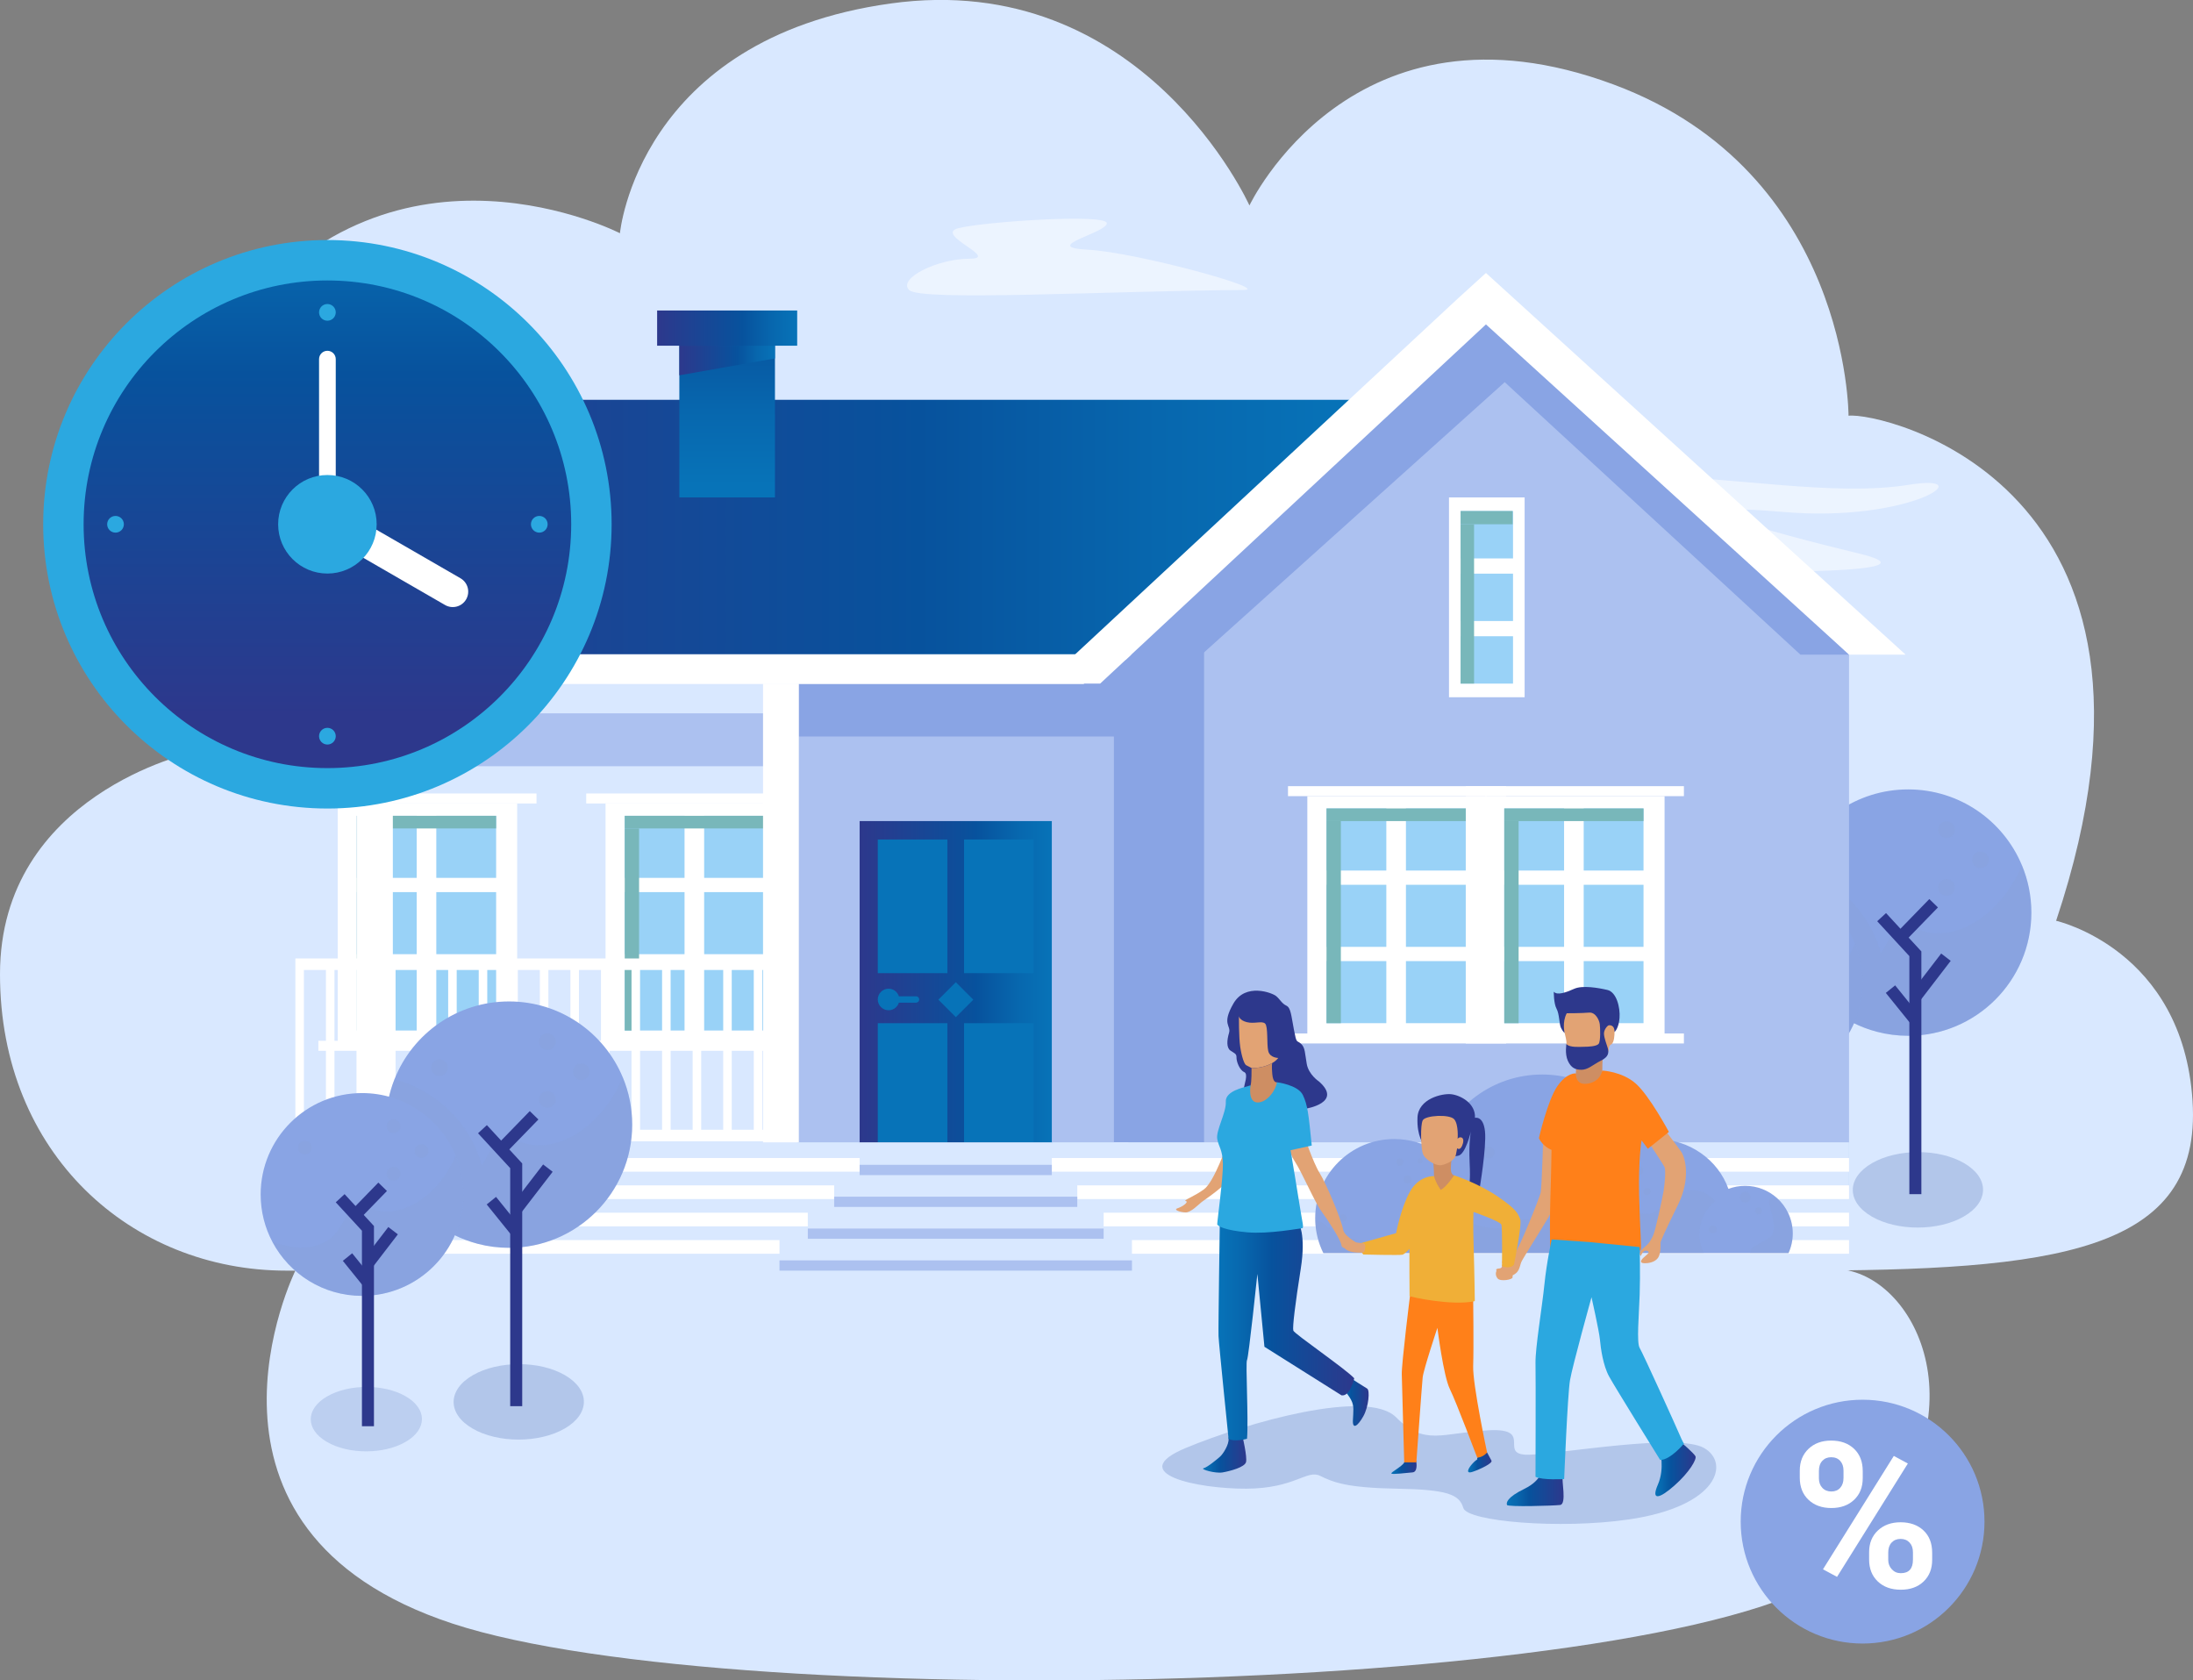
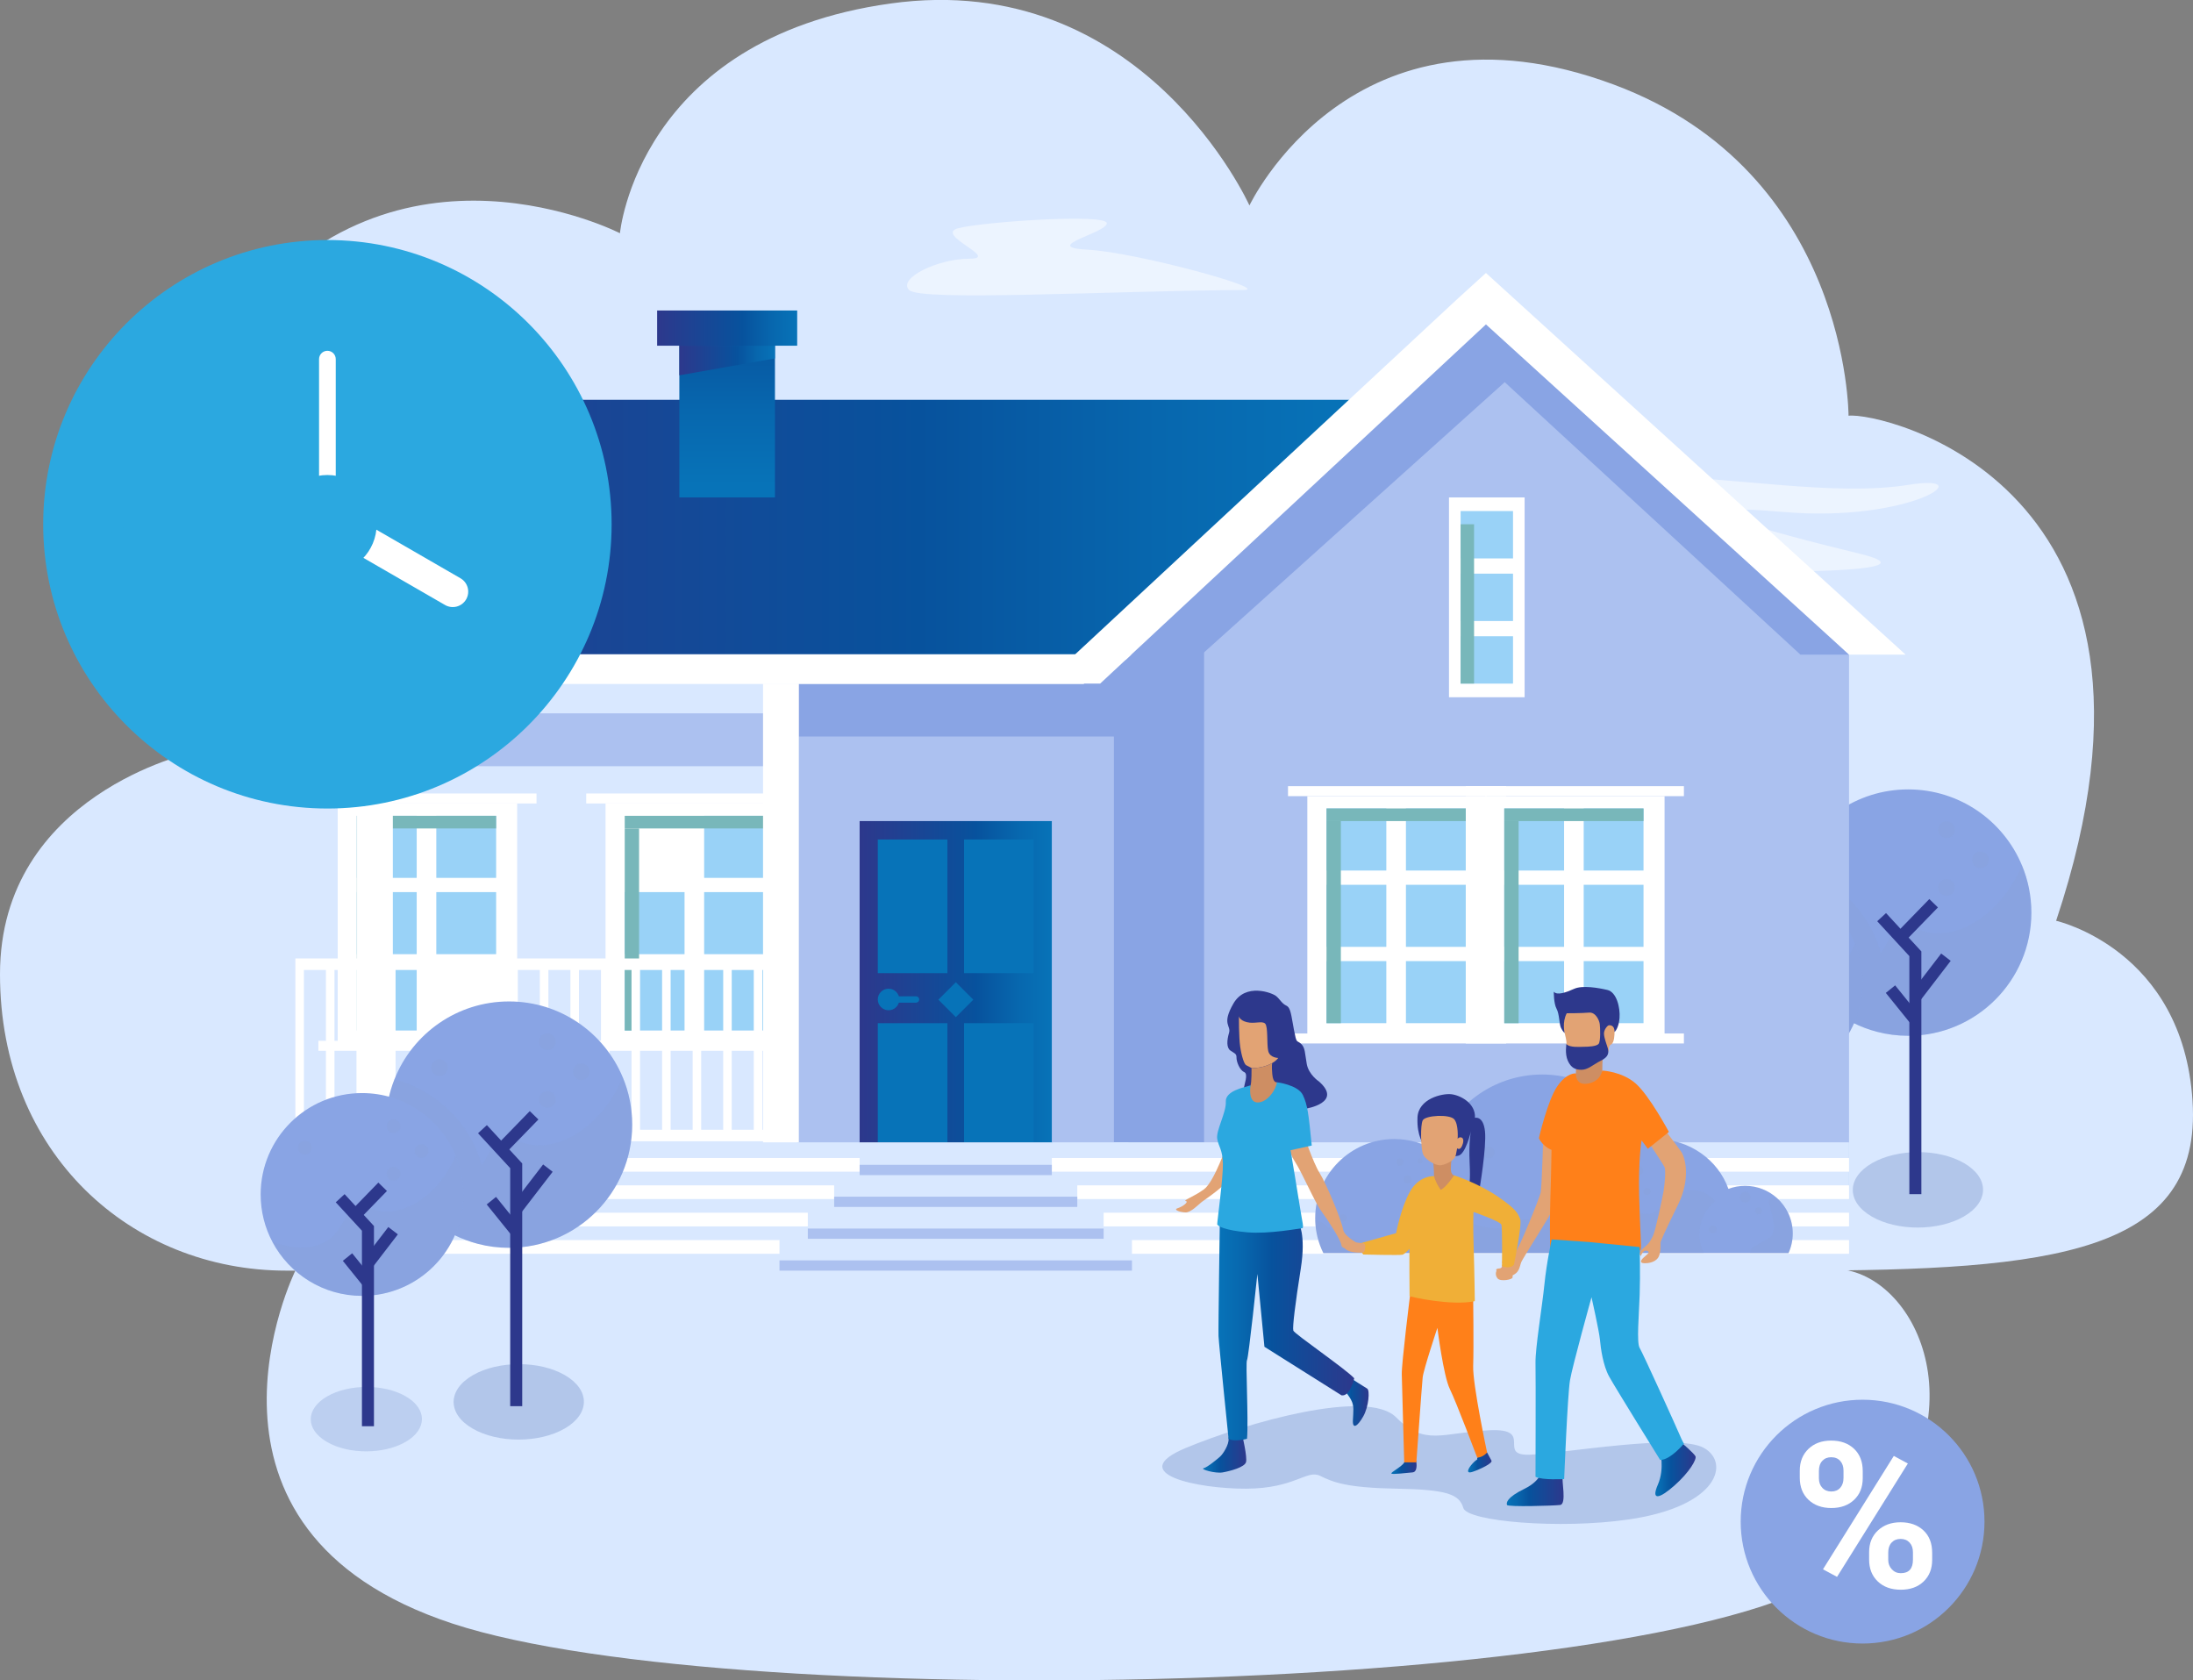
<svg xmlns="http://www.w3.org/2000/svg" xmlns:xlink="http://www.w3.org/1999/xlink" version="1.1" id="Layer_1" x="0px" y="0px" width="1015.395px" height="777.974px" viewBox="0 0 1015.395 777.974" enable-background="new 0 0 1015.395 777.974" xml:space="preserve">
  <rect x="0" y="0" width="1015.395" height="777.974" fill="#808080" stroke="none" />
  <g>
    <defs>
      <rect id="SVGID_1_" x="-8.605" y="-135.481" width="1024" height="1024" />
    </defs>
    <clipPath id="SVGID_2_">
      <use xlink:href="#SVGID_1_" overflow="visible" />
    </clipPath>
    <g clip-path="url(#SVGID_2_)">
      <defs>
        <rect id="SVGID_3_" x="-8.605" y="-135.481" width="1024" height="1024" />
      </defs>
      <clipPath id="SVGID_4_">
        <use xlink:href="#SVGID_3_" overflow="visible" />
      </clipPath>
      <path clip-path="url(#SVGID_4_)" fill="#D9E8FF" d="M136.761,588.272c0,0-59.255,119.975,72.738,163.396    c131.994,43.419,584.188,32.539,646.633-28.577c62.832-61.497,34.662-127.001,0-134.819    C821.469,580.455,136.761,588.272,136.761,588.272" />
      <path clip-path="url(#SVGID_4_)" fill="#D9E8FF" d="M132.667,588.272C60.911,588.272,0,534.306,0,451.035    c0-83.271,89.11-102.625,89.11-102.625s-52.298-107.543,21.226-200.516C183.86,54.92,287.042,107.98,287.042,107.98    s8.355-90.02,125.225-106.353c116.869-16.333,166.245,93.498,166.245,93.498S626.167-5.813,747.126,39.126    c109.006,40.498,108.779,153.347,108.779,153.347c14.418-1.9,163.914,30.923,96.111,233.827c0,0,58.655,13.078,63.167,83.437    c4.513,70.358-63.677,78.535-184.68,78.535H132.667z" />
      <g opacity="0.5" clip-path="url(#SVGID_4_)">
        <g>
          <defs>
            <rect id="SVGID_5_" x="111.794" y="217.584" width="235.842" height="44.166" />
          </defs>
          <clipPath id="SVGID_6_">
            <use xlink:href="#SVGID_5_" overflow="visible" />
          </clipPath>
          <path clip-path="url(#SVGID_6_)" fill="#FFFFFF" d="M215.195,217.585c-29,0.026-144.584,3.837-88.033,6.654      c56.551,2.817,44.952,6.246,29.322,11.389c-15.631,5.144-63.68,25.837,53.812,25.837c25.898,0,145.271,2.652,100.682-8.21      c-44.59-10.861-94.232-24.395-35.314-19.296c58.917,5.098,92.563-18.107,58.102-12.564      C299.307,226.939,251.289,217.553,215.195,217.585" />
        </g>
      </g>
      <g opacity="0.47" clip-path="url(#SVGID_4_)">
        <g>
          <defs>
            <rect id="SVGID_7_" x="857.867" y="533.392" width="60.318" height="34.939" />
          </defs>
          <clipPath id="SVGID_8_">
            <use xlink:href="#SVGID_7_" overflow="visible" />
          </clipPath>
          <path clip-path="url(#SVGID_8_)" fill="#86A0D3" d="M866.771,538.509c-11.816,6.822-11.879,17.882-0.139,24.705      c11.737,6.821,30.834,6.822,42.651,0s11.877-17.884,0.139-24.705C897.682,531.686,878.588,531.686,866.771,538.509" />
        </g>
      </g>
      <g opacity="0.35" clip-path="url(#SVGID_4_)">
        <g>
          <defs>
            <rect id="SVGID_9_" x="791.72" y="543.949" width="51.483" height="29.822" />
          </defs>
          <clipPath id="SVGID_10_">
            <use xlink:href="#SVGID_9_" overflow="visible" />
          </clipPath>
          <path clip-path="url(#SVGID_10_)" fill="#86A0D3" d="M799.319,548.317c-10.087,5.823-10.14,15.264-0.119,21.087      c10.019,5.822,26.318,5.823,36.405,0c10.086-5.823,10.137-15.265,0.118-21.087C825.703,542.494,809.405,542.494,799.319,548.317      " />
        </g>
      </g>
      <path clip-path="url(#SVGID_4_)" fill="#89A4E4" d="M940.552,422.511c0,31.495-25.542,57.028-57.037,57.028    c-4.993,0-9.837-0.638-14.455-1.851c-15.564-4.067-28.536-14.543-35.93-28.44c-4.243-7.97-6.644-17.074-6.644-26.737    c0-7.42,1.414-14.508,3.998-21.012c8.362-21.107,28.955-36.026,53.03-36.026c23.744,0,44.109,14.509,52.682,35.153    C939.007,407.364,940.552,414.76,940.552,422.511" />
      <g opacity="0.2" clip-path="url(#SVGID_4_)">
        <g>
          <defs>
            <rect id="SVGID_11_" x="826.486" y="400.628" width="114.07" height="78.912" />
          </defs>
          <clipPath id="SVGID_12_">
            <use xlink:href="#SVGID_11_" overflow="visible" />
          </clipPath>
          <path clip-path="url(#SVGID_12_)" fill="#86A0D3" d="M936.2,400.628c-10.771,24.658-31.827,35.537-46.858,30.028      c-12.123-4.443-13.589,3.176-18.414,10.586c-5.541-19.775-21.229-34.702-40.443-39.743c-2.584,6.504-3.998,13.592-3.998,21.012      c0,9.663,2.4,18.768,6.644,26.737c0.055,0.103,0.116,0.2,0.171,0.303c0.341,0.631,0.694,1.254,1.059,1.871      c0.145,0.245,0.29,0.489,0.438,0.731c0.418,0.685,0.845,1.362,1.29,2.027c0.106,0.161,0.22,0.316,0.329,0.476      c0.379,0.555,0.769,1.103,1.167,1.644c0.161,0.218,0.321,0.436,0.484,0.651c0.485,0.638,0.979,1.267,1.488,1.882      c0.142,0.172,0.288,0.338,0.432,0.507c0.426,0.503,0.859,0.997,1.302,1.484c0.168,0.185,0.334,0.371,0.504,0.554      c0.549,0.589,1.11,1.166,1.683,1.731c0.167,0.165,0.337,0.324,0.506,0.486c0.485,0.468,0.979,0.927,1.479,1.375      c0.159,0.143,0.315,0.288,0.476,0.429c0.616,0.539,1.243,1.063,1.881,1.576c0.182,0.146,0.365,0.289,0.549,0.433      c0.566,0.444,1.141,0.878,1.725,1.302c0.126,0.091,0.249,0.186,0.376,0.275c0.683,0.487,1.38,0.956,2.083,1.413      c0.187,0.119,0.375,0.238,0.563,0.356c0.687,0.434,1.38,0.856,2.086,1.262c0.051,0.028,0.1,0.06,0.15,0.088      c0.753,0.429,1.52,0.836,2.293,1.23c0.184,0.093,0.367,0.186,0.552,0.277c0.784,0.39,1.575,0.767,2.38,1.121      c0.038,0.017,0.078,0.032,0.117,0.049c0.781,0.342,1.573,0.662,2.372,0.969c0.171,0.066,0.343,0.133,0.515,0.196      c0.834,0.313,1.676,0.608,2.528,0.881c0.084,0.028,0.169,0.051,0.252,0.077c0.8,0.252,1.608,0.485,2.423,0.702      c0.094,0.025,0.185,0.057,0.279,0.081c0.001-0.002,0.001-0.004,0.002-0.006c4.618,1.208,9.462,1.857,14.458,1.857      c31.495,0,57.037-25.533,57.037-57.028C940.557,414.761,939.012,407.366,936.2,400.628" />
        </g>
      </g>
      <g opacity="0.2" clip-path="url(#SVGID_4_)">
        <g>
          <defs>
            <rect id="SVGID_13_" x="847.439" y="392.249" width="7.797" height="7.798" />
          </defs>
          <clipPath id="SVGID_14_">
            <use xlink:href="#SVGID_13_" overflow="visible" />
          </clipPath>
          <path clip-path="url(#SVGID_14_)" fill="#86A0D3" d="M855.236,396.147c0,2.153-1.745,3.898-3.898,3.898      s-3.898-1.745-3.898-3.898s1.745-3.898,3.898-3.898S855.236,393.994,855.236,396.147" />
        </g>
      </g>
      <g opacity="0.2" clip-path="url(#SVGID_4_)">
        <g>
          <defs>
            <rect id="SVGID_15_" x="897.369" y="380.201" width="7.799" height="7.799" />
          </defs>
          <clipPath id="SVGID_16_">
            <use xlink:href="#SVGID_15_" overflow="visible" />
          </clipPath>
          <path clip-path="url(#SVGID_16_)" fill="#86A0D3" d="M905.167,384.101c0,2.153-1.745,3.898-3.897,3.898      c-2.153,0-3.899-1.745-3.899-3.898c0-2.154,1.746-3.899,3.899-3.899C903.422,380.201,905.167,381.946,905.167,384.101" />
        </g>
      </g>
      <g opacity="0.2" clip-path="url(#SVGID_4_)">
        <g>
          <defs>
            <rect id="SVGID_17_" x="913.082" y="394.169" width="7.799" height="7.797" />
          </defs>
          <clipPath id="SVGID_18_">
            <use xlink:href="#SVGID_17_" overflow="visible" />
          </clipPath>
          <path clip-path="url(#SVGID_18_)" fill="#86A0D3" d="M920.88,398.067c0,2.153-1.744,3.898-3.897,3.898      c-2.154,0-3.899-1.745-3.899-3.898s1.745-3.898,3.899-3.898C919.136,394.169,920.88,395.914,920.88,398.067" />
        </g>
      </g>
      <g opacity="0.2" clip-path="url(#SVGID_4_)">
        <g>
          <defs>
            <rect id="SVGID_19_" x="897.369" y="406.972" width="7.799" height="7.797" />
          </defs>
          <clipPath id="SVGID_20_">
            <use xlink:href="#SVGID_19_" overflow="visible" />
          </clipPath>
          <path clip-path="url(#SVGID_20_)" fill="#86A0D3" d="M905.167,410.87c0,2.153-1.745,3.898-3.897,3.898      c-2.153,0-3.899-1.745-3.899-3.898s1.746-3.898,3.899-3.898C903.422,406.972,905.167,408.717,905.167,410.87" />
        </g>
      </g>
    </g>
    <g clip-path="url(#SVGID_2_)">
      <defs>
        <polygon id="SVGID_21_" points="869.175,426.504 884.063,442.653 884.063,552.865 889.628,552.865 889.628,440.48      873.267,422.731    " />
      </defs>
      <clipPath id="SVGID_22_">
        <use xlink:href="#SVGID_21_" overflow="visible" />
      </clipPath>
      <linearGradient id="SVGID_23_" gradientUnits="userSpaceOnUse" x1="-8.605" y1="888.52" x2="-7.606" y2="888.52" gradientTransform="matrix(18.811 -144.699 -144.699 -18.811 129622.531 15856.405)">
        <stop offset="0" style="stop-color:#2D388C" />
        <stop offset="0.606" style="stop-color:#07529D" />
        <stop offset="0.822" style="stop-color:#0767AE" />
        <stop offset="1" style="stop-color:#0773B8" />
      </linearGradient>
      <polygon clip-path="url(#SVGID_22_)" fill="url(#SVGID_23_)" points="852.538,550.703 869.515,420.117 906.264,424.895     889.287,555.48   " />
    </g>
    <g clip-path="url(#SVGID_2_)">
      <defs>
        <rect id="SVGID_24_" x="891.274" y="440.424" transform="matrix(-0.793 -0.609 0.609 -0.793 1327.357 1355.659)" width="5.566" height="23.672" />
      </defs>
      <clipPath id="SVGID_25_">
        <use xlink:href="#SVGID_24_" overflow="visible" />
      </clipPath>
      <linearGradient id="SVGID_26_" gradientUnits="userSpaceOnUse" x1="-8.605" y1="888.519" x2="-7.606" y2="888.519" gradientTransform="matrix(18.811 -144.699 -144.699 -18.811 129632.156 15857.655)">
        <stop offset="0" style="stop-color:#2D388C" />
        <stop offset="0.606" style="stop-color:#07529D" />
        <stop offset="0.822" style="stop-color:#0767AE" />
        <stop offset="1" style="stop-color:#0773B8" />
      </linearGradient>
      <polygon clip-path="url(#SVGID_25_)" fill="url(#SVGID_26_)" points="881.806,462.973 884.951,438.773 906.309,441.55     903.162,465.749   " />
    </g>
    <g clip-path="url(#SVGID_2_)">
      <defs>
        <rect id="SVGID_27_" x="885.17" y="415.24" transform="matrix(-0.717 -0.697 0.697 -0.717 1228.114 1349.641)" width="5.566" height="20.695" />
      </defs>
      <clipPath id="SVGID_28_">
        <use xlink:href="#SVGID_27_" overflow="visible" />
      </clipPath>
      <linearGradient id="SVGID_29_" gradientUnits="userSpaceOnUse" x1="-8.605" y1="888.519" x2="-7.606" y2="888.519" gradientTransform="matrix(18.811 -144.699 -144.699 -18.811 129622.781 15856.53)">
        <stop offset="0" style="stop-color:#2D388C" />
        <stop offset="0.606" style="stop-color:#07529D" />
        <stop offset="0.822" style="stop-color:#0767AE" />
        <stop offset="1" style="stop-color:#0773B8" />
      </linearGradient>
      <polygon clip-path="url(#SVGID_28_)" fill="url(#SVGID_29_)" points="876.354,434.637 879.053,413.874 899.554,416.539     896.854,437.302   " />
    </g>
    <g clip-path="url(#SVGID_2_)">
      <defs>
        <rect id="SVGID_30_" x="872.241" y="461.919" transform="matrix(-0.628 -0.778 0.778 -0.628 1072.822 1442.334)" width="17.942" height="5.564" />
      </defs>
      <clipPath id="SVGID_31_">
        <use xlink:href="#SVGID_30_" overflow="visible" />
      </clipPath>
      <linearGradient id="SVGID_32_" gradientUnits="userSpaceOnUse" x1="-8.605" y1="888.519" x2="-7.606" y2="888.519" gradientTransform="matrix(18.811 -144.699 -144.699 -18.811 129621.156 15856.28)">
        <stop offset="0" style="stop-color:#2D388C" />
        <stop offset="0.606" style="stop-color:#07529D" />
        <stop offset="0.822" style="stop-color:#0767AE" />
        <stop offset="1" style="stop-color:#0773B8" />
      </linearGradient>
      <polygon clip-path="url(#SVGID_31_)" fill="url(#SVGID_32_)" points="871.183,473.14 873.674,453.976 891.242,456.26     888.751,475.423   " />
    </g>
    <g clip-path="url(#SVGID_2_)">
      <defs>
        <rect id="SVGID_33_" x="-8.605" y="-135.481" width="1024" height="1024" />
      </defs>
      <clipPath id="SVGID_34_">
        <use xlink:href="#SVGID_33_" overflow="visible" />
      </clipPath>
      <path clip-path="url(#SVGID_34_)" fill="#89A4E4" d="M862.412,454.845c0,25.925-21.025,46.941-46.95,46.941    c-17.97,0-33.584-10.103-41.473-24.934c-3.492-6.56-5.468-14.053-5.468-22.008c0-25.932,21.017-46.948,46.94-46.948    c19.545,0,36.308,11.942,43.364,28.936C861.14,442.379,862.412,448.465,862.412,454.845" />
      <g opacity="0.2" clip-path="url(#SVGID_34_)">
        <g>
          <defs>
            <rect id="SVGID_35_" x="773.989" y="436.831" width="88.422" height="64.954" />
          </defs>
          <clipPath id="SVGID_36_">
            <use xlink:href="#SVGID_35_" overflow="visible" />
          </clipPath>
          <path clip-path="url(#SVGID_36_)" fill="#86A0D3" d="M862.412,454.845c0,25.925-21.025,46.941-46.95,46.941      c-17.97,0-33.584-10.103-41.473-24.934c7.925,2.508,15.569,4.061,23.272,0.505c12.453-5.749,8.623-21.075,22.993-15.809      c12.373,4.534,29.704-4.42,38.571-24.717C861.14,442.379,862.412,448.465,862.412,454.845" />
        </g>
      </g>
      <g opacity="0.2" clip-path="url(#SVGID_34_)">
        <g>
          <defs>
-             <rect id="SVGID_37_" x="785.765" y="429.935" width="6.418" height="6.419" />
-           </defs>
+             </defs>
          <clipPath id="SVGID_38_">
            <use xlink:href="#SVGID_37_" overflow="visible" />
          </clipPath>
          <path clip-path="url(#SVGID_38_)" fill="#86A0D3" d="M792.183,433.145c0,1.772-1.437,3.209-3.209,3.209      s-3.209-1.437-3.209-3.209s1.437-3.21,3.209-3.21S792.183,431.372,792.183,433.145" />
        </g>
      </g>
      <g opacity="0.2" clip-path="url(#SVGID_34_)">
        <g>
          <defs>
            <rect id="SVGID_39_" x="826.863" y="420.019" width="6.418" height="6.418" />
          </defs>
          <clipPath id="SVGID_40_">
            <use xlink:href="#SVGID_39_" overflow="visible" />
          </clipPath>
          <path clip-path="url(#SVGID_40_)" fill="#86A0D3" d="M833.282,423.229c0,1.771-1.437,3.208-3.209,3.208s-3.21-1.437-3.21-3.208      c0-1.772,1.438-3.21,3.21-3.21S833.282,421.456,833.282,423.229" />
        </g>
      </g>
      <g opacity="0.2" clip-path="url(#SVGID_34_)">
        <g>
          <defs>
            <rect id="SVGID_41_" x="839.798" y="431.515" width="6.417" height="6.418" />
          </defs>
          <clipPath id="SVGID_42_">
            <use xlink:href="#SVGID_41_" overflow="visible" />
          </clipPath>
          <path clip-path="url(#SVGID_42_)" fill="#86A0D3" d="M846.215,434.725c0,1.772-1.436,3.208-3.208,3.208s-3.21-1.436-3.21-3.208      s1.438-3.21,3.21-3.21S846.215,432.952,846.215,434.725" />
        </g>
      </g>
      <g opacity="0.2" clip-path="url(#SVGID_34_)">
        <g>
          <defs>
            <rect id="SVGID_43_" x="826.863" y="442.054" width="6.418" height="6.418" />
          </defs>
          <clipPath id="SVGID_44_">
            <use xlink:href="#SVGID_43_" overflow="visible" />
          </clipPath>
          <path clip-path="url(#SVGID_44_)" fill="#86A0D3" d="M833.282,445.262c0,1.773-1.437,3.21-3.209,3.21s-3.21-1.437-3.21-3.21      c0-1.771,1.438-3.208,3.21-3.208S833.282,443.491,833.282,445.262" />
        </g>
      </g>
    </g>
    <g clip-path="url(#SVGID_2_)">
      <defs>
        <polygon id="SVGID_45_" points="803.294,458.464 815.419,471.616 815.419,562.143 820.983,562.143 820.983,469.443      807.385,454.691    " />
      </defs>
      <clipPath id="SVGID_46_">
        <use xlink:href="#SVGID_45_" overflow="visible" />
      </clipPath>
      <linearGradient id="SVGID_47_" gradientUnits="userSpaceOnUse" x1="-8.605" y1="888.52" x2="-7.606" y2="888.52" gradientTransform="matrix(18.811 -144.699 -144.699 -18.811 129559.031 15848.155)">
        <stop offset="0" style="stop-color:#2D388C" />
        <stop offset="0.606" style="stop-color:#07529D" />
        <stop offset="0.822" style="stop-color:#0767AE" />
        <stop offset="1" style="stop-color:#0773B8" />
      </linearGradient>
      <polygon clip-path="url(#SVGID_46_)" fill="url(#SVGID_47_)" points="789.557,560.356 803.588,452.43 834.72,456.478     820.689,564.404   " />
    </g>
    <g clip-path="url(#SVGID_2_)">
      <defs>
        <rect id="SVGID_48_" x="821.353" y="469.591" transform="matrix(-0.793 -0.609 0.609 -0.793 1185.499 1361.589)" width="5.566" height="19.483" />
      </defs>
      <clipPath id="SVGID_49_">
        <use xlink:href="#SVGID_48_" overflow="visible" />
      </clipPath>
      <linearGradient id="SVGID_50_" gradientUnits="userSpaceOnUse" x1="-8.605" y1="888.52" x2="-7.606" y2="888.52" gradientTransform="matrix(18.811 -144.699 -144.699 -18.811 129566.906 15849.28)">
        <stop offset="0" style="stop-color:#2D388C" />
        <stop offset="0.606" style="stop-color:#07529D" />
        <stop offset="0.822" style="stop-color:#0767AE" />
        <stop offset="1" style="stop-color:#0773B8" />
      </linearGradient>
      <polygon clip-path="url(#SVGID_49_)" fill="url(#SVGID_50_)" points="813.586,488.439 816.266,467.831 834.687,470.226     832.008,490.834   " />
    </g>
    <g clip-path="url(#SVGID_2_)">
      <defs>
        <rect id="SVGID_51_" x="816.331" y="448.862" transform="matrix(-0.717 -0.697 0.697 -0.717 1087.642 1356.286)" width="5.565" height="17.033" />
      </defs>
      <clipPath id="SVGID_52_">
        <use xlink:href="#SVGID_51_" overflow="visible" />
      </clipPath>
      <linearGradient id="SVGID_53_" gradientUnits="userSpaceOnUse" x1="-8.605" y1="888.52" x2="-7.606" y2="888.52" gradientTransform="matrix(18.811 -144.699 -144.699 -18.811 129559.156 15848.155)">
        <stop offset="0" style="stop-color:#2D388C" />
        <stop offset="0.606" style="stop-color:#07529D" />
        <stop offset="0.822" style="stop-color:#0767AE" />
        <stop offset="1" style="stop-color:#0773B8" />
      </linearGradient>
      <polygon clip-path="url(#SVGID_52_)" fill="url(#SVGID_53_)" points="809.125,465.157 811.446,447.303 829.102,449.598     826.781,467.452   " />
    </g>
    <g clip-path="url(#SVGID_2_)">
      <defs>
        <rect id="SVGID_54_" x="806.18" y="486.789" transform="matrix(-0.628 -0.778 0.778 -0.628 943.214 1430.188)" width="14.769" height="5.565" />
      </defs>
      <clipPath id="SVGID_55_">
        <use xlink:href="#SVGID_54_" overflow="visible" />
      </clipPath>
      <linearGradient id="SVGID_56_" gradientUnits="userSpaceOnUse" x1="-8.605" y1="888.519" x2="-7.606" y2="888.519" gradientTransform="matrix(18.811 -144.699 -144.699 -18.811 129557.781 15848.03)">
        <stop offset="0" style="stop-color:#2D388C" />
        <stop offset="0.606" style="stop-color:#07529D" />
        <stop offset="0.822" style="stop-color:#0767AE" />
        <stop offset="1" style="stop-color:#0773B8" />
      </linearGradient>
      <polygon clip-path="url(#SVGID_55_)" fill="url(#SVGID_56_)" points="804.846,496.817 806.988,480.338 822.283,482.325     820.141,498.806   " />
    </g>
    <g clip-path="url(#SVGID_2_)">
      <defs>
        <rect id="SVGID_57_" x="-8.605" y="-135.481" width="1024" height="1024" />
      </defs>
      <clipPath id="SVGID_58_">
        <use xlink:href="#SVGID_57_" overflow="visible" />
      </clipPath>
      <g opacity="0.5" clip-path="url(#SVGID_58_)">
        <g>
          <defs>
            <rect id="SVGID_59_" x="661.756" y="220.645" width="235.842" height="44.165" />
          </defs>
          <clipPath id="SVGID_60_">
            <use xlink:href="#SVGID_59_" overflow="visible" />
          </clipPath>
          <path clip-path="url(#SVGID_60_)" fill="#FFFFFF" d="M765.157,220.645c-29.001,0.025-144.585,3.837-88.033,6.654      c56.551,2.817,44.952,6.246,29.321,11.389c-15.63,5.144-63.68,25.837,53.813,25.837c25.897,0,145.271,2.652,100.683-8.21      c-44.59-10.861-94.232-24.395-35.314-19.296c58.917,5.098,92.562-18.108,58.103-12.564S801.251,220.612,765.157,220.645" />
        </g>
      </g>
      <rect x="136.763" y="290.208" clip-path="url(#SVGID_58_)" fill="#D9E8FF" width="385.733" height="238.659" />
      <polygon clip-path="url(#SVGID_58_)" fill="#ACC1F0" points="522.496,550.628 856.132,550.628 856.132,303.066 689.314,136.745     522.496,296.6   " />
      <rect x="515.129" y="290.208" clip-path="url(#SVGID_58_)" fill="#89A4E4" width="42.373" height="238.659" />
    </g>
    <g clip-path="url(#SVGID_2_)">
      <defs>
        <polygon id="SVGID_61_" points="216.743,185.109 113.741,302.897 488.805,316.492 628.987,185.109    " />
      </defs>
      <clipPath id="SVGID_62_">
        <use xlink:href="#SVGID_61_" overflow="visible" />
      </clipPath>
      <linearGradient id="SVGID_63_" gradientUnits="userSpaceOnUse" x1="-8.605" y1="888.519" x2="-7.606" y2="888.519" gradientTransform="matrix(515.248 0 0 -515.248 4547.596 458058.531)">
        <stop offset="0" style="stop-color:#2D388C" />
        <stop offset="0.606" style="stop-color:#07529D" />
        <stop offset="0.822" style="stop-color:#0767AE" />
        <stop offset="1" style="stop-color:#0773B8" />
      </linearGradient>
      <rect x="113.741" y="185.109" clip-path="url(#SVGID_62_)" fill="url(#SVGID_63_)" width="515.247" height="131.382" />
    </g>
    <g clip-path="url(#SVGID_2_)">
      <defs>
        <rect id="SVGID_64_" x="-8.605" y="-135.481" width="1024" height="1024" />
      </defs>
      <clipPath id="SVGID_65_">
        <use xlink:href="#SVGID_64_" overflow="visible" />
      </clipPath>
      <rect x="605.317" y="368.593" clip-path="url(#SVGID_65_)" fill="#FFFFFF" width="83.099" height="112.188" />
      <rect x="596.365" y="363.971" clip-path="url(#SVGID_65_)" fill="#FFFFFF" width="101.006" height="4.622" />
      <rect x="596.365" y="478.47" clip-path="url(#SVGID_65_)" fill="#FFFFFF" width="101.006" height="4.622" />
      <rect x="614.196" y="374.293" clip-path="url(#SVGID_65_)" fill="#99D2F7" width="27.697" height="28.74" />
      <rect x="614.196" y="409.631" clip-path="url(#SVGID_65_)" fill="#99D2F7" width="27.697" height="28.738" />
      <rect x="614.196" y="444.967" clip-path="url(#SVGID_65_)" fill="#99D2F7" width="27.697" height="28.737" />
      <rect x="650.973" y="374.293" clip-path="url(#SVGID_65_)" fill="#99D2F7" width="27.697" height="28.74" />
      <rect x="650.973" y="409.631" clip-path="url(#SVGID_65_)" fill="#99D2F7" width="27.697" height="28.738" />
      <rect x="650.973" y="444.967" clip-path="url(#SVGID_65_)" fill="#99D2F7" width="27.697" height="28.737" />
      <g clip-path="url(#SVGID_65_)">
        <g>
          <defs>
            <rect id="SVGID_66_" x="614.196" y="374.293" width="64.475" height="5.851" />
          </defs>
          <clipPath id="SVGID_67_">
            <use xlink:href="#SVGID_66_" overflow="visible" />
          </clipPath>
          <rect x="614.195" y="374.293" clip-path="url(#SVGID_67_)" fill="#78B7BA" width="64.475" height="5.851" />
        </g>
      </g>
      <g clip-path="url(#SVGID_65_)">
        <g>
          <defs>
            <rect id="SVGID_68_" x="614.196" y="380.145" width="6.642" height="93.56" />
          </defs>
          <clipPath id="SVGID_69_">
            <use xlink:href="#SVGID_68_" overflow="visible" />
          </clipPath>
          <rect x="614.195" y="380.145" clip-path="url(#SVGID_69_)" fill="#78B7BA" width="6.643" height="93.56" />
        </g>
      </g>
      <rect x="687.623" y="368.593" clip-path="url(#SVGID_65_)" fill="#FFFFFF" width="83.1" height="112.188" />
      <rect x="678.67" y="363.971" clip-path="url(#SVGID_65_)" fill="#FFFFFF" width="101.007" height="4.622" />
      <rect x="678.67" y="478.47" clip-path="url(#SVGID_65_)" fill="#FFFFFF" width="101.007" height="4.622" />
      <rect x="696.503" y="374.293" clip-path="url(#SVGID_65_)" fill="#99D2F7" width="27.695" height="28.74" />
      <rect x="696.503" y="409.631" clip-path="url(#SVGID_65_)" fill="#99D2F7" width="27.695" height="28.738" />
      <rect x="696.503" y="444.967" clip-path="url(#SVGID_65_)" fill="#99D2F7" width="27.695" height="28.737" />
      <rect x="733.278" y="374.293" clip-path="url(#SVGID_65_)" fill="#99D2F7" width="27.697" height="28.74" />
      <rect x="733.278" y="409.631" clip-path="url(#SVGID_65_)" fill="#99D2F7" width="27.697" height="28.738" />
      <rect x="733.278" y="444.967" clip-path="url(#SVGID_65_)" fill="#99D2F7" width="27.697" height="28.737" />
      <g clip-path="url(#SVGID_65_)">
        <g>
          <defs>
            <rect id="SVGID_70_" x="696.503" y="374.293" width="64.473" height="5.851" />
          </defs>
          <clipPath id="SVGID_71_">
            <use xlink:href="#SVGID_70_" overflow="visible" />
          </clipPath>
          <rect x="696.502" y="374.293" clip-path="url(#SVGID_71_)" fill="#78B7BA" width="64.474" height="5.851" />
        </g>
      </g>
      <g clip-path="url(#SVGID_65_)">
        <g>
          <defs>
            <rect id="SVGID_72_" x="696.503" y="380.145" width="6.64" height="93.56" />
          </defs>
          <clipPath id="SVGID_73_">
            <use xlink:href="#SVGID_72_" overflow="visible" />
          </clipPath>
          <rect x="696.502" y="380.145" clip-path="url(#SVGID_73_)" fill="#78B7BA" width="6.641" height="93.56" />
        </g>
      </g>
      <rect x="280.381" y="371.985" clip-path="url(#SVGID_65_)" fill="#FFFFFF" width="83.099" height="112.189" />
      <rect x="271.429" y="367.363" clip-path="url(#SVGID_65_)" fill="#FFFFFF" width="101.006" height="4.622" />
      <rect x="271.429" y="481.863" clip-path="url(#SVGID_65_)" fill="#FFFFFF" width="101.006" height="4.622" />
-       <rect x="289.26" y="377.688" clip-path="url(#SVGID_65_)" fill="#99D2F7" width="27.697" height="28.739" />
      <rect x="289.26" y="413.023" clip-path="url(#SVGID_65_)" fill="#99D2F7" width="27.697" height="28.738" />
      <rect x="289.26" y="448.359" clip-path="url(#SVGID_65_)" fill="#99D2F7" width="27.697" height="28.738" />
      <rect x="326.036" y="377.688" clip-path="url(#SVGID_65_)" fill="#99D2F7" width="27.698" height="28.739" />
      <rect x="326.036" y="413.023" clip-path="url(#SVGID_65_)" fill="#99D2F7" width="27.698" height="28.738" />
      <rect x="326.036" y="448.359" clip-path="url(#SVGID_65_)" fill="#99D2F7" width="27.698" height="28.738" />
      <g clip-path="url(#SVGID_65_)">
        <g>
          <defs>
            <rect id="SVGID_74_" x="289.26" y="377.688" width="64.474" height="5.85" />
          </defs>
          <clipPath id="SVGID_75_">
            <use xlink:href="#SVGID_74_" overflow="visible" />
          </clipPath>
          <rect x="289.26" y="377.688" clip-path="url(#SVGID_75_)" fill="#78B7BA" width="64.474" height="5.851" />
        </g>
      </g>
      <g clip-path="url(#SVGID_65_)">
        <g>
          <defs>
            <rect id="SVGID_76_" x="289.26" y="383.537" width="6.641" height="93.562" />
          </defs>
          <clipPath id="SVGID_77_">
            <use xlink:href="#SVGID_76_" overflow="visible" />
          </clipPath>
          <rect x="289.26" y="383.537" clip-path="url(#SVGID_77_)" fill="#78B7BA" width="6.641" height="93.561" />
        </g>
      </g>
      <rect x="156.363" y="371.985" clip-path="url(#SVGID_65_)" fill="#FFFFFF" width="83.099" height="112.189" />
      <rect x="147.41" y="367.363" clip-path="url(#SVGID_65_)" fill="#FFFFFF" width="101.007" height="4.622" />
      <rect x="147.41" y="481.863" clip-path="url(#SVGID_65_)" fill="#FFFFFF" width="101.007" height="4.622" />
      <rect x="165.242" y="377.688" clip-path="url(#SVGID_65_)" fill="#99D2F7" width="27.696" height="28.739" />
      <rect x="165.242" y="413.023" clip-path="url(#SVGID_65_)" fill="#99D2F7" width="27.696" height="28.738" />
      <rect x="165.242" y="448.359" clip-path="url(#SVGID_65_)" fill="#99D2F7" width="27.696" height="28.738" />
      <rect x="202.018" y="377.688" clip-path="url(#SVGID_65_)" fill="#99D2F7" width="27.698" height="28.739" />
      <rect x="202.018" y="413.023" clip-path="url(#SVGID_65_)" fill="#99D2F7" width="27.698" height="28.738" />
-       <rect x="202.018" y="448.359" clip-path="url(#SVGID_65_)" fill="#99D2F7" width="27.698" height="28.738" />
      <g clip-path="url(#SVGID_65_)">
        <g>
          <defs>
            <rect id="SVGID_78_" x="165.242" y="377.688" width="64.474" height="5.85" />
          </defs>
          <clipPath id="SVGID_79_">
            <use xlink:href="#SVGID_78_" overflow="visible" />
          </clipPath>
          <rect x="165.242" y="377.688" clip-path="url(#SVGID_79_)" fill="#78B7BA" width="64.474" height="5.851" />
        </g>
      </g>
      <g clip-path="url(#SVGID_65_)">
        <g>
          <defs>
            <rect id="SVGID_80_" x="165.242" y="383.537" width="6.641" height="93.562" />
          </defs>
          <clipPath id="SVGID_81_">
            <use xlink:href="#SVGID_80_" overflow="visible" />
          </clipPath>
          <rect x="165.242" y="383.537" clip-path="url(#SVGID_81_)" fill="#78B7BA" width="6.641" height="93.561" />
        </g>
      </g>
      <polygon clip-path="url(#SVGID_65_)" fill="#89A4E4" points="856.132,303.066 833.605,303.066 696.708,176.932 556.356,303.066     513.912,303.066 513.912,289.521 685.022,140.858   " />
      <polygon clip-path="url(#SVGID_65_)" fill="#FFFFFF" points="882.316,303.068 856.136,303.068 688.019,150.188 523.795,303.068     509.379,316.49 483.234,316.49 497.678,303.068 674.928,138.284 688.019,126.381 701.109,138.284   " />
      <rect x="136.762" y="528.866" clip-path="url(#SVGID_65_)" fill="#D9E8FF" width="719.371" height="59.406" />
      <rect x="670.909" y="230.296" clip-path="url(#SVGID_65_)" fill="#FFFFFF" width="35.015" height="92.506" />
      <rect x="676.286" y="236.608" clip-path="url(#SVGID_65_)" fill="#99D2F7" width="24.262" height="21.928" />
      <rect x="676.286" y="265.585" clip-path="url(#SVGID_65_)" fill="#99D2F7" width="24.262" height="21.928" />
      <rect x="676.286" y="294.562" clip-path="url(#SVGID_65_)" fill="#99D2F7" width="24.262" height="21.929" />
      <g clip-path="url(#SVGID_65_)">
        <g>
          <defs>
            <rect id="SVGID_82_" x="676.287" y="236.608" width="24.079" height="6.119" />
          </defs>
          <clipPath id="SVGID_83_">
            <use xlink:href="#SVGID_82_" overflow="visible" />
          </clipPath>
-           <rect x="676.287" y="236.608" clip-path="url(#SVGID_83_)" fill="#78B7BA" width="24.08" height="6.119" />
        </g>
      </g>
      <g clip-path="url(#SVGID_65_)">
        <g>
          <defs>
            <rect id="SVGID_84_" x="676.287" y="242.728" width="6.229" height="73.763" />
          </defs>
          <clipPath id="SVGID_85_">
            <use xlink:href="#SVGID_84_" overflow="visible" />
          </clipPath>
          <rect x="676.287" y="242.727" clip-path="url(#SVGID_85_)" fill="#78B7BA" width="6.229" height="73.764" />
        </g>
      </g>
      <rect x="369.109" y="305.526" clip-path="url(#SVGID_65_)" fill="#ACC1F0" width="146.644" height="223.34" />
      <rect x="369.87" y="305.526" clip-path="url(#SVGID_65_)" fill="#89A4E4" width="152.626" height="35.449" />
      <polygon clip-path="url(#SVGID_65_)" fill="#FFFFFF" points="523.796,303.068 509.379,316.49 369.11,316.49 369.11,303.068   " />
      <rect x="136.761" y="536.121" clip-path="url(#SVGID_65_)" fill="#FFFFFF" width="719.371" height="6.333" />
      <rect x="136.761" y="548.788" clip-path="url(#SVGID_65_)" fill="#FFFFFF" width="719.371" height="6.333" />
      <rect x="136.761" y="561.455" clip-path="url(#SVGID_65_)" fill="#FFFFFF" width="719.371" height="6.333" />
      <rect x="136.761" y="574.122" clip-path="url(#SVGID_65_)" fill="#FFFFFF" width="719.371" height="6.334" />
    </g>
    <g clip-path="url(#SVGID_2_)">
      <defs>
        <rect id="SVGID_86_" x="314.549" y="155.901" width="44.272" height="74.395" />
      </defs>
      <clipPath id="SVGID_87_">
        <use xlink:href="#SVGID_86_" overflow="visible" />
      </clipPath>
      <linearGradient id="SVGID_88_" gradientUnits="userSpaceOnUse" x1="-8.605" y1="888.519" x2="-7.606" y2="888.519" gradientTransform="matrix(0 193.023 193.023 0 -171168.109 1692.949)">
        <stop offset="0" style="stop-color:#2D388C" />
        <stop offset="0.606" style="stop-color:#07529D" />
        <stop offset="0.822" style="stop-color:#0767AE" />
        <stop offset="1" style="stop-color:#0773B8" />
      </linearGradient>
      <rect x="314.549" y="155.901" clip-path="url(#SVGID_87_)" fill="url(#SVGID_88_)" width="44.272" height="74.395" />
    </g>
    <g clip-path="url(#SVGID_2_)">
      <defs>
        <rect id="SVGID_89_" x="304.262" y="143.765" width="64.849" height="16.28" />
      </defs>
      <clipPath id="SVGID_90_">
        <use xlink:href="#SVGID_89_" overflow="visible" />
      </clipPath>
      <linearGradient id="SVGID_91_" gradientUnits="userSpaceOnUse" x1="-8.605" y1="888.519" x2="-7.606" y2="888.519" gradientTransform="matrix(64.849 0 0 -64.849 862.323 57771.164)">
        <stop offset="0" style="stop-color:#2D388C" />
        <stop offset="0.606" style="stop-color:#07529D" />
        <stop offset="0.822" style="stop-color:#0767AE" />
        <stop offset="1" style="stop-color:#0773B8" />
      </linearGradient>
      <rect x="304.262" y="143.765" clip-path="url(#SVGID_90_)" fill="url(#SVGID_91_)" width="64.849" height="16.28" />
    </g>
    <g clip-path="url(#SVGID_2_)">
      <defs>
        <rect id="SVGID_92_" x="-8.605" y="-135.481" width="1024" height="1024" />
      </defs>
      <clipPath id="SVGID_93_">
        <use xlink:href="#SVGID_92_" overflow="visible" />
      </clipPath>
      <rect x="136.762" y="330.253" clip-path="url(#SVGID_93_)" fill="#ACC1F0" width="230.346" height="24.484" />
      <g clip-path="url(#SVGID_93_)">
        <g>
          <defs>
            <rect id="SVGID_94_" x="314.549" y="160.044" width="44.272" height="13.71" />
          </defs>
          <clipPath id="SVGID_95_">
            <use xlink:href="#SVGID_94_" overflow="visible" />
          </clipPath>
          <g clip-path="url(#SVGID_95_)">
            <defs>
              <polygon id="SVGID_96_" points="358.821,160.044 314.549,160.044 314.549,173.754 358.821,165.93       " />
            </defs>
            <clipPath id="SVGID_97_">
              <use xlink:href="#SVGID_96_" overflow="visible" />
            </clipPath>
            <linearGradient id="SVGID_98_" gradientUnits="userSpaceOnUse" x1="-8.606" y1="888.519" x2="-7.606" y2="888.519" gradientTransform="matrix(44.272 0 0 -44.272 695.535 39503.746)">
              <stop offset="0" style="stop-color:#2D388C" />
              <stop offset="0.606" style="stop-color:#07529D" />
              <stop offset="0.822" style="stop-color:#0767AE" />
              <stop offset="1" style="stop-color:#0773B8" />
            </linearGradient>
            <rect x="314.549" y="160.044" clip-path="url(#SVGID_97_)" fill="url(#SVGID_98_)" width="44.272" height="13.71" />
          </g>
        </g>
      </g>
      <rect x="165.321" y="316.492" clip-path="url(#SVGID_93_)" fill="#FFFFFF" width="16.57" height="212.375" />
      <rect x="353.298" y="316.492" clip-path="url(#SVGID_93_)" fill="#FFFFFF" width="16.571" height="212.375" />
      <rect x="113.741" y="302.897" clip-path="url(#SVGID_93_)" fill="#FFFFFF" width="388.154" height="13.763" />
      <path clip-path="url(#SVGID_93_)" fill="#FFFFFF" d="M363.155,443.752h-10.198h-3.952h-10.197h-3.952h-10.198h-3.952h-10.198    h-3.951h-10.199h-3.951h-10.198h-3.952H268.06h-3.951h-10.198h-3.952h-10.198h-3.951H225.61h-3.951h-10.198h-3.952h-10.198h-3.952    h-10.197h-3.952h-10.198h-3.952h-10.198h-3.951h-10.199h-3.951v5.325v73.973v5.326h3.951h10.199h3.951h10.198h3.952h10.198h3.952    h10.197h3.952h10.198h3.952h10.198h3.951h10.199h3.951h10.198h3.952h10.198h3.951h10.198h3.952h10.198h3.951h10.199h3.951h10.198    h3.952h10.198h3.952h10.197h3.952h10.198h3.952v-5.326v-73.973v-5.325H363.155z M140.712,449.077h10.198v73.974h-10.198V449.077z     M154.862,449.077h10.198v73.974h-10.198V449.077z M169.013,449.077h10.198v73.974h-10.198V449.077z M183.163,449.077h10.198    v73.974h-10.198V449.077z M197.312,449.077h10.198v73.974h-10.198V449.077z M211.461,449.077h10.198v73.974h-10.198V449.077z     M225.61,449.077h10.198v73.974H225.61V449.077z M239.761,449.077h10.198v73.974h-10.198V449.077z M253.911,449.077h10.198v73.974    h-10.198V449.077z M268.06,449.077h10.198v73.974H268.06V449.077z M282.209,449.077h10.198v73.974h-10.198V449.077z     M296.358,449.077h10.198v73.974h-10.198V449.077z M310.509,449.077h10.198v73.974h-10.198V449.077z M324.659,449.077h10.198    v73.974h-10.198V449.077z M338.809,449.077h10.198v73.974h-10.198V449.077z M363.155,523.05h-10.198v-73.974h10.198V523.05z" />
    </g>
    <g clip-path="url(#SVGID_2_)">
      <defs>
        <rect id="SVGID_99_" x="398.021" y="380.145" width="88.989" height="149.152" />
      </defs>
      <clipPath id="SVGID_100_">
        <use xlink:href="#SVGID_99_" overflow="visible" />
      </clipPath>
      <linearGradient id="SVGID_101_" gradientUnits="userSpaceOnUse" x1="-8.604" y1="888.519" x2="-7.604" y2="888.519" gradientTransform="matrix(88.99 0 0 -88.99 1163.817 79523.68)">
        <stop offset="0" style="stop-color:#2D388C" />
        <stop offset="0.606" style="stop-color:#07529D" />
        <stop offset="0.822" style="stop-color:#0767AE" />
        <stop offset="1" style="stop-color:#0773B8" />
      </linearGradient>
      <rect x="398.021" y="380.145" clip-path="url(#SVGID_100_)" fill="url(#SVGID_101_)" width="88.989" height="149.152" />
    </g>
    <g clip-path="url(#SVGID_2_)">
      <defs>
        <rect id="SVGID_102_" x="406.429" y="388.662" width="32.236" height="61.881" />
      </defs>
      <clipPath id="SVGID_103_">
        <use xlink:href="#SVGID_102_" overflow="visible" />
      </clipPath>
      <linearGradient id="SVGID_104_" gradientUnits="userSpaceOnUse" x1="-8.605" y1="888.519" x2="-7.606" y2="888.519" gradientTransform="matrix(0 153.109 153.109 0 -135617.781 1384.344)">
        <stop offset="0" style="stop-color:#2D388C" />
        <stop offset="0.606" style="stop-color:#07529D" />
        <stop offset="0.822" style="stop-color:#0767AE" />
        <stop offset="1" style="stop-color:#0773B8" />
      </linearGradient>
      <rect x="406.429" y="388.662" clip-path="url(#SVGID_103_)" fill="url(#SVGID_104_)" width="32.236" height="61.881" />
    </g>
    <g clip-path="url(#SVGID_2_)">
      <defs>
        <rect id="SVGID_105_" x="446.368" y="388.662" width="32.236" height="61.881" />
      </defs>
      <clipPath id="SVGID_106_">
        <use xlink:href="#SVGID_105_" overflow="visible" />
      </clipPath>
      <linearGradient id="SVGID_107_" gradientUnits="userSpaceOnUse" x1="-8.605" y1="888.519" x2="-7.606" y2="888.519" gradientTransform="matrix(0 153.109 153.109 0 -135577.781 1384.344)">
        <stop offset="0" style="stop-color:#2D388C" />
        <stop offset="0.606" style="stop-color:#07529D" />
        <stop offset="0.822" style="stop-color:#0767AE" />
        <stop offset="1" style="stop-color:#0773B8" />
      </linearGradient>
      <rect x="446.368" y="388.662" clip-path="url(#SVGID_106_)" fill="url(#SVGID_107_)" width="32.236" height="61.881" />
    </g>
    <g clip-path="url(#SVGID_2_)">
      <defs>
        <rect id="SVGID_108_" x="406.429" y="473.703" width="32.236" height="55.162" />
      </defs>
      <clipPath id="SVGID_109_">
        <use xlink:href="#SVGID_108_" overflow="visible" />
      </clipPath>
      <linearGradient id="SVGID_110_" gradientUnits="userSpaceOnUse" x1="-8.605" y1="888.519" x2="-7.606" y2="888.519" gradientTransform="matrix(0 153.109 153.109 0 -135617.781 1384.344)">
        <stop offset="0" style="stop-color:#2D388C" />
        <stop offset="0.606" style="stop-color:#07529D" />
        <stop offset="0.822" style="stop-color:#0767AE" />
        <stop offset="1" style="stop-color:#0773B8" />
      </linearGradient>
      <rect x="406.429" y="473.703" clip-path="url(#SVGID_109_)" fill="url(#SVGID_110_)" width="32.236" height="55.162" />
    </g>
    <g clip-path="url(#SVGID_2_)">
      <defs>
        <rect id="SVGID_111_" x="446.368" y="473.703" width="32.236" height="55.162" />
      </defs>
      <clipPath id="SVGID_112_">
        <use xlink:href="#SVGID_111_" overflow="visible" />
      </clipPath>
      <linearGradient id="SVGID_113_" gradientUnits="userSpaceOnUse" x1="-8.605" y1="888.519" x2="-7.606" y2="888.519" gradientTransform="matrix(0 153.109 153.109 0 -135577.781 1384.344)">
        <stop offset="0" style="stop-color:#2D388C" />
        <stop offset="0.606" style="stop-color:#07529D" />
        <stop offset="0.822" style="stop-color:#0767AE" />
        <stop offset="1" style="stop-color:#0773B8" />
      </linearGradient>
      <rect x="446.368" y="473.703" clip-path="url(#SVGID_112_)" fill="url(#SVGID_113_)" width="32.236" height="55.162" />
    </g>
    <g clip-path="url(#SVGID_2_)">
      <defs>
        <path id="SVGID_114_" d="M406.429,462.729c0,2.759,2.237,4.995,4.995,4.995c2.758,0,4.994-2.236,4.994-4.995     c0-2.758-2.236-4.994-4.994-4.994C408.666,457.734,406.429,459.971,406.429,462.729" />
      </defs>
      <clipPath id="SVGID_115_">
        <use xlink:href="#SVGID_114_" overflow="visible" />
      </clipPath>
      <linearGradient id="SVGID_116_" gradientUnits="userSpaceOnUse" x1="-8.605" y1="888.518" x2="-7.606" y2="888.518" gradientTransform="matrix(22.093 89.535 89.535 -22.093 -79030.031 20546.508)">
        <stop offset="0" style="stop-color:#2D388C" />
        <stop offset="0.606" style="stop-color:#07529D" />
        <stop offset="0.822" style="stop-color:#0767AE" />
        <stop offset="1" style="stop-color:#0773B8" />
      </linearGradient>
      <polygon clip-path="url(#SVGID_115_)" fill="url(#SVGID_116_)" points="415.844,455.411 418.741,467.15 407.002,470.047     404.105,458.308   " />
    </g>
    <g clip-path="url(#SVGID_2_)">
      <defs>
        <rect id="SVGID_117_" x="436.791" y="457.004" transform="matrix(-0.707 -0.707 0.707 -0.707 428.282 1102.835)" width="11.45" height="11.45" />
      </defs>
      <clipPath id="SVGID_118_">
        <use xlink:href="#SVGID_117_" overflow="visible" />
      </clipPath>
      <linearGradient id="SVGID_119_" gradientUnits="userSpaceOnUse" x1="-8.605" y1="888.519" x2="-7.606" y2="888.519" gradientTransform="matrix(17.442 162.791 162.791 -17.442 -144096.062 16930.949)">
        <stop offset="0" style="stop-color:#2D388C" />
        <stop offset="0.606" style="stop-color:#07529D" />
        <stop offset="0.822" style="stop-color:#0767AE" />
        <stop offset="1" style="stop-color:#0773B8" />
      </linearGradient>
      <polygon clip-path="url(#SVGID_118_)" fill="url(#SVGID_119_)" points="450.43,452.917 452.329,470.641 434.604,472.54     432.704,454.816   " />
    </g>
    <g clip-path="url(#SVGID_2_)">
      <defs>
        <path id="SVGID_120_" d="M413.736,461.26c-0.812,0-1.47,0.657-1.47,1.469c0,0.813,0.658,1.47,1.47,1.47h10.409     c0.812,0,1.47-0.657,1.47-1.47c0-0.812-0.658-1.469-1.47-1.469H413.736z" />
      </defs>
      <clipPath id="SVGID_121_">
        <use xlink:href="#SVGID_120_" overflow="visible" />
      </clipPath>
      <linearGradient id="SVGID_122_" gradientUnits="userSpaceOnUse" x1="-8.605" y1="888.518" x2="-7.606" y2="888.518" gradientTransform="matrix(22.093 89.535 89.535 -22.093 -79022.969 20544.758)">
        <stop offset="0" style="stop-color:#2D388C" />
        <stop offset="0.606" style="stop-color:#07529D" />
        <stop offset="0.822" style="stop-color:#0767AE" />
        <stop offset="1" style="stop-color:#0773B8" />
      </linearGradient>
      <polygon clip-path="url(#SVGID_121_)" fill="url(#SVGID_122_)" points="424.85,458.154 426.299,464.03 413.033,467.304     411.583,461.429   " />
    </g>
    <g clip-path="url(#SVGID_2_)">
      <defs>
        <rect id="SVGID_123_" x="-8.605" y="-135.481" width="1024" height="1024" />
      </defs>
      <clipPath id="SVGID_124_">
        <use xlink:href="#SVGID_123_" overflow="visible" />
      </clipPath>
      <rect x="398.021" y="528.868" clip-path="url(#SVGID_124_)" fill="#D9E8FF" width="88.99" height="15.172" />
      <rect x="386.23" y="544.041" clip-path="url(#SVGID_124_)" fill="#D9E8FF" width="112.571" height="14.743" />
      <rect x="374.033" y="558.784" clip-path="url(#SVGID_124_)" fill="#D9E8FF" width="136.967" height="14.744" />
      <rect x="360.916" y="573.528" clip-path="url(#SVGID_124_)" fill="#D9E8FF" width="163.203" height="14.744" />
      <rect x="398.021" y="539.287" clip-path="url(#SVGID_124_)" fill="#ACC1F0" width="88.99" height="4.754" />
      <rect x="386.23" y="554.032" clip-path="url(#SVGID_124_)" fill="#ACC1F0" width="112.571" height="4.752" />
      <rect x="374.033" y="568.776" clip-path="url(#SVGID_124_)" fill="#ACC1F0" width="136.967" height="4.752" />
      <rect x="360.916" y="583.521" clip-path="url(#SVGID_124_)" fill="#ACC1F0" width="163.203" height="4.752" />
      <g opacity="0.5" clip-path="url(#SVGID_124_)">
        <g>
          <defs>
            <rect id="SVGID_125_" x="419.975" y="101.26" width="157.654" height="35.486" />
          </defs>
          <clipPath id="SVGID_126_">
            <use xlink:href="#SVGID_125_" overflow="visible" />
          </clipPath>
          <path clip-path="url(#SVGID_126_)" fill="#FFFFFF" d="M575.718,134.267c-61.441,0.354-149.394,5.396-154.791,0      c-5.396-5.396,13.251-14.49,27.899-14.49c14.649,0-16.504-11.118-5.177-14.107c11.327-2.988,68.492-6.849,68.812-2.367      c0.32,4.483-31.436,11.109-8.833,12.297C526.229,116.788,589.363,134.188,575.718,134.267" />
        </g>
      </g>
      <g opacity="0.47" clip-path="url(#SVGID_124_)">
        <g>
          <defs>
            <rect id="SVGID_127_" x="210.034" y="631.557" width="60.319" height="34.938" />
          </defs>
          <clipPath id="SVGID_128_">
            <use xlink:href="#SVGID_127_" overflow="visible" />
          </clipPath>
          <path clip-path="url(#SVGID_128_)" fill="#86A0D3" d="M218.937,636.674c-11.817,6.822-11.879,17.883-0.139,24.705      c11.738,6.821,30.834,6.823,42.651,0c11.818-6.822,11.877-17.884,0.139-24.705C249.848,629.852,230.754,629.852,218.937,636.674      " />
        </g>
      </g>
      <g opacity="0.35" clip-path="url(#SVGID_124_)">
        <g>
          <defs>
            <rect id="SVGID_129_" x="143.886" y="642.115" width="51.485" height="29.821" />
          </defs>
          <clipPath id="SVGID_130_">
            <use xlink:href="#SVGID_129_" overflow="visible" />
          </clipPath>
          <path clip-path="url(#SVGID_130_)" fill="#86A0D3" d="M151.485,646.482c-10.086,5.824-10.14,15.264-0.119,21.087      c10.019,5.822,26.319,5.824,36.405,0.001c10.087-5.824,10.137-15.266,0.119-21.087      C177.869,640.659,161.571,640.659,151.485,646.482" />
        </g>
      </g>
      <path clip-path="url(#SVGID_124_)" fill="#89A4E4" d="M292.718,520.676c0,31.496-25.542,57.029-57.038,57.029    c-4.992,0-9.837-0.638-14.455-1.851c-15.564-4.068-28.536-14.544-35.929-28.441c-4.243-7.97-6.643-17.073-6.643-26.737    c0-7.419,1.414-14.508,3.997-21.011c8.363-21.107,28.955-36.026,53.03-36.026c23.745,0,44.11,14.509,52.683,35.153    C291.173,505.53,292.718,512.925,292.718,520.676" />
      <g opacity="0.2" clip-path="url(#SVGID_124_)">
        <g>
          <defs>
            <rect id="SVGID_131_" x="178.652" y="498.793" width="114.07" height="78.913" />
          </defs>
          <clipPath id="SVGID_132_">
            <use xlink:href="#SVGID_131_" overflow="visible" />
          </clipPath>
          <path clip-path="url(#SVGID_132_)" fill="#86A0D3" d="M288.366,498.793c-10.772,24.659-31.827,35.537-46.858,30.028      c-12.123-4.442-13.589,3.176-18.414,10.586c-5.54-19.774-21.228-34.702-40.444-39.742c-2.583,6.503-3.997,13.592-3.997,21.011      c0,9.664,2.4,18.768,6.643,26.737c0.054,0.103,0.116,0.201,0.171,0.303c0.34,0.632,0.694,1.254,1.058,1.871      c0.145,0.245,0.29,0.489,0.438,0.731c0.418,0.685,0.844,1.363,1.289,2.028c0.108,0.16,0.221,0.315,0.33,0.475      c0.379,0.556,0.769,1.103,1.167,1.644c0.161,0.218,0.321,0.436,0.485,0.651c0.484,0.638,0.978,1.267,1.488,1.883      c0.142,0.171,0.288,0.337,0.432,0.507c0.425,0.502,0.859,0.997,1.301,1.483c0.168,0.186,0.334,0.371,0.504,0.554      c0.549,0.589,1.11,1.167,1.683,1.731c0.166,0.165,0.337,0.324,0.505,0.486c0.486,0.468,0.979,0.926,1.48,1.376      c0.159,0.143,0.315,0.287,0.476,0.428c0.615,0.539,1.242,1.064,1.881,1.577c0.181,0.146,0.365,0.288,0.548,0.432      c0.567,0.444,1.141,0.879,1.725,1.302c0.126,0.092,0.249,0.186,0.376,0.276c0.682,0.486,1.379,0.955,2.083,1.412      c0.187,0.12,0.375,0.238,0.563,0.357c0.686,0.434,1.379,0.856,2.086,1.261c0.05,0.029,0.099,0.06,0.149,0.089      c0.753,0.429,1.52,0.836,2.294,1.229c0.183,0.094,0.367,0.187,0.552,0.277c0.784,0.39,1.575,0.767,2.379,1.121      c0.039,0.017,0.078,0.032,0.117,0.049c0.781,0.342,1.573,0.662,2.372,0.97c0.172,0.065,0.343,0.132,0.515,0.196      c0.834,0.312,1.676,0.607,2.529,0.881c0.083,0.026,0.168,0.05,0.252,0.076c0.8,0.253,1.608,0.485,2.422,0.703      c0.094,0.024,0.185,0.056,0.279,0.08c0.001-0.001,0.002-0.003,0.002-0.005c4.618,1.207,9.462,1.856,14.458,1.856      c31.495,0,57.037-25.532,57.037-57.028C292.722,512.926,291.177,505.531,288.366,498.793" />
        </g>
      </g>
      <g opacity="0.2" clip-path="url(#SVGID_124_)">
        <g>
          <defs>
            <rect id="SVGID_133_" x="199.605" y="490.413" width="7.797" height="7.799" />
          </defs>
          <clipPath id="SVGID_134_">
            <use xlink:href="#SVGID_133_" overflow="visible" />
          </clipPath>
          <path clip-path="url(#SVGID_134_)" fill="#86A0D3" d="M207.403,494.313c0,2.152-1.745,3.898-3.898,3.898      c-2.154,0-3.899-1.746-3.899-3.898c0-2.154,1.745-3.899,3.899-3.899C205.658,490.414,207.403,492.159,207.403,494.313" />
        </g>
      </g>
      <g opacity="0.2" clip-path="url(#SVGID_124_)">
        <g>
          <defs>
            <rect id="SVGID_135_" x="249.537" y="478.366" width="7.797" height="7.799" />
          </defs>
          <clipPath id="SVGID_136_">
            <use xlink:href="#SVGID_135_" overflow="visible" />
          </clipPath>
          <path clip-path="url(#SVGID_136_)" fill="#86A0D3" d="M257.333,482.266c0,2.153-1.745,3.899-3.898,3.899      s-3.899-1.746-3.899-3.899s1.746-3.897,3.899-3.897S257.333,480.112,257.333,482.266" />
        </g>
      </g>
      <g opacity="0.2" clip-path="url(#SVGID_124_)">
        <g>
          <defs>
            <rect id="SVGID_137_" x="265.25" y="492.334" width="7.797" height="7.798" />
          </defs>
          <clipPath id="SVGID_138_">
            <use xlink:href="#SVGID_137_" overflow="visible" />
          </clipPath>
          <path clip-path="url(#SVGID_138_)" fill="#86A0D3" d="M273.046,496.232c0,2.153-1.745,3.898-3.898,3.898      c-2.154,0-3.899-1.745-3.899-3.898s1.745-3.897,3.899-3.897C271.301,492.335,273.046,494.079,273.046,496.232" />
        </g>
      </g>
      <g opacity="0.2" clip-path="url(#SVGID_124_)">
        <g>
          <defs>
            <rect id="SVGID_139_" x="249.537" y="505.137" width="7.797" height="7.797" />
          </defs>
          <clipPath id="SVGID_140_">
            <use xlink:href="#SVGID_139_" overflow="visible" />
          </clipPath>
          <path clip-path="url(#SVGID_140_)" fill="#86A0D3" d="M257.333,509.035c0,2.153-1.745,3.898-3.898,3.898      s-3.899-1.745-3.899-3.898s1.746-3.898,3.899-3.898S257.333,506.882,257.333,509.035" />
        </g>
      </g>
    </g>
    <g clip-path="url(#SVGID_2_)">
      <defs>
        <polygon id="SVGID_141_" points="221.34,524.67 236.229,540.819 236.229,651.03 241.794,651.03 241.794,538.646 225.433,520.896         " />
      </defs>
      <clipPath id="SVGID_142_">
        <use xlink:href="#SVGID_141_" overflow="visible" />
      </clipPath>
      <linearGradient id="SVGID_143_" gradientUnits="userSpaceOnUse" x1="-8.605" y1="888.52" x2="-7.606" y2="888.52" gradientTransform="matrix(18.811 -144.699 -144.699 -18.811 128974.656 15954.655)">
        <stop offset="0" style="stop-color:#2D388C" />
        <stop offset="0.606" style="stop-color:#07529D" />
        <stop offset="0.822" style="stop-color:#0767AE" />
        <stop offset="1" style="stop-color:#0773B8" />
      </linearGradient>
      <polygon clip-path="url(#SVGID_142_)" fill="url(#SVGID_143_)" points="204.704,648.868 221.681,518.282 258.431,523.06     241.455,653.646   " />
    </g>
    <g clip-path="url(#SVGID_2_)">
      <defs>
        <rect id="SVGID_144_" x="243.44" y="538.591" transform="matrix(-0.793 -0.61 0.61 -0.793 105.96 1136.874)" width="5.566" height="23.671" />
      </defs>
      <clipPath id="SVGID_145_">
        <use xlink:href="#SVGID_144_" overflow="visible" />
      </clipPath>
      <linearGradient id="SVGID_146_" gradientUnits="userSpaceOnUse" x1="-8.605" y1="888.519" x2="-7.606" y2="888.519" gradientTransform="matrix(18.811 -144.699 -144.699 -18.811 128984.281 15955.905)">
        <stop offset="0" style="stop-color:#2D388C" />
        <stop offset="0.606" style="stop-color:#07529D" />
        <stop offset="0.822" style="stop-color:#0767AE" />
        <stop offset="1" style="stop-color:#0773B8" />
      </linearGradient>
      <polygon clip-path="url(#SVGID_145_)" fill="url(#SVGID_146_)" points="233.972,561.139 237.118,536.938 258.475,539.715     255.329,563.915   " />
    </g>
    <g clip-path="url(#SVGID_2_)">
      <defs>
        <rect id="SVGID_147_" x="237.338" y="513.405" transform="matrix(-0.717 -0.697 0.697 -0.717 47.19 1066.664)" width="5.565" height="20.696" />
      </defs>
      <clipPath id="SVGID_148_">
        <use xlink:href="#SVGID_147_" overflow="visible" />
      </clipPath>
      <linearGradient id="SVGID_149_" gradientUnits="userSpaceOnUse" x1="-8.605" y1="888.519" x2="-7.606" y2="888.519" gradientTransform="matrix(18.811 -144.699 -144.699 -18.811 128974.906 15954.655)">
        <stop offset="0" style="stop-color:#2D388C" />
        <stop offset="0.606" style="stop-color:#07529D" />
        <stop offset="0.822" style="stop-color:#0767AE" />
        <stop offset="1" style="stop-color:#0773B8" />
      </linearGradient>
      <polygon clip-path="url(#SVGID_148_)" fill="url(#SVGID_149_)" points="228.521,532.802 231.22,512.038 251.721,514.704     249.021,535.467   " />
    </g>
    <g clip-path="url(#SVGID_2_)">
      <defs>
        <rect id="SVGID_150_" x="224.407" y="560.083" transform="matrix(-0.628 -0.778 0.778 -0.628 -58.2 1097.904)" width="17.944" height="5.565" />
      </defs>
      <clipPath id="SVGID_151_">
        <use xlink:href="#SVGID_150_" overflow="visible" />
      </clipPath>
      <linearGradient id="SVGID_152_" gradientUnits="userSpaceOnUse" x1="-8.605" y1="888.519" x2="-7.606" y2="888.519" gradientTransform="matrix(18.811 -144.699 -144.699 -18.811 128973.281 15954.405)">
        <stop offset="0" style="stop-color:#2D388C" />
        <stop offset="0.606" style="stop-color:#07529D" />
        <stop offset="0.822" style="stop-color:#0767AE" />
        <stop offset="1" style="stop-color:#0773B8" />
      </linearGradient>
      <polygon clip-path="url(#SVGID_151_)" fill="url(#SVGID_152_)" points="223.349,571.307 225.84,552.143 243.409,554.427     240.917,573.591   " />
    </g>
    <g clip-path="url(#SVGID_2_)">
      <defs>
        <rect id="SVGID_153_" x="-8.605" y="-135.481" width="1024" height="1024" />
      </defs>
      <clipPath id="SVGID_154_">
        <use xlink:href="#SVGID_153_" overflow="visible" />
      </clipPath>
      <path clip-path="url(#SVGID_154_)" fill="#89A4E4" d="M214.578,553.01c0,25.925-21.025,46.941-46.95,46.941    c-17.97,0-33.584-10.102-41.472-24.934c-3.493-6.56-5.469-14.053-5.469-22.008c0-25.931,21.017-46.947,46.941-46.947    c19.545,0,36.308,11.942,43.364,28.935C213.306,540.544,214.578,546.63,214.578,553.01" />
      <g opacity="0.2" clip-path="url(#SVGID_154_)">
        <g>
          <defs>
            <rect id="SVGID_155_" x="126.156" y="534.996" width="88.422" height="64.955" />
          </defs>
          <clipPath id="SVGID_156_">
            <use xlink:href="#SVGID_155_" overflow="visible" />
          </clipPath>
          <path clip-path="url(#SVGID_156_)" fill="#86A0D3" d="M214.578,553.01c0,25.925-21.025,46.941-46.95,46.941      c-17.97,0-33.584-10.102-41.472-24.934c7.924,2.509,15.57,4.062,23.272,0.505c12.452-5.749,8.623-21.076,22.993-15.809      c12.373,4.534,29.704-4.419,38.571-24.717C213.306,540.544,214.578,546.63,214.578,553.01" />
        </g>
      </g>
      <g opacity="0.2" clip-path="url(#SVGID_154_)">
        <g>
          <defs>
            <rect id="SVGID_157_" x="137.931" y="528.101" width="6.418" height="6.418" />
          </defs>
          <clipPath id="SVGID_158_">
            <use xlink:href="#SVGID_157_" overflow="visible" />
          </clipPath>
          <path clip-path="url(#SVGID_158_)" fill="#86A0D3" d="M144.349,531.31c0,1.771-1.436,3.209-3.208,3.209      c-1.773,0-3.21-1.438-3.21-3.209c0-1.773,1.437-3.209,3.21-3.209C142.913,528.101,144.349,529.536,144.349,531.31" />
        </g>
      </g>
      <g opacity="0.2" clip-path="url(#SVGID_154_)">
        <g>
          <defs>
            <rect id="SVGID_159_" x="179.029" y="518.184" width="6.418" height="6.419" />
          </defs>
          <clipPath id="SVGID_160_">
            <use xlink:href="#SVGID_159_" overflow="visible" />
          </clipPath>
          <path clip-path="url(#SVGID_160_)" fill="#86A0D3" d="M185.448,521.394c0,1.771-1.436,3.209-3.208,3.209      c-1.773,0-3.21-1.438-3.21-3.209c0-1.773,1.437-3.21,3.21-3.21C184.012,518.184,185.448,519.62,185.448,521.394" />
        </g>
      </g>
      <g opacity="0.2" clip-path="url(#SVGID_154_)">
        <g>
          <defs>
            <rect id="SVGID_161_" x="191.963" y="529.68" width="6.418" height="6.419" />
          </defs>
          <clipPath id="SVGID_162_">
            <use xlink:href="#SVGID_161_" overflow="visible" />
          </clipPath>
          <path clip-path="url(#SVGID_162_)" fill="#86A0D3" d="M198.381,532.891c0,1.772-1.436,3.208-3.208,3.208      c-1.773,0-3.21-1.436-3.21-3.208s1.437-3.211,3.21-3.211C196.945,529.68,198.381,531.118,198.381,532.891" />
        </g>
      </g>
      <g opacity="0.2" clip-path="url(#SVGID_154_)">
        <g>
          <defs>
            <rect id="SVGID_163_" x="179.029" y="540.219" width="6.418" height="6.419" />
          </defs>
          <clipPath id="SVGID_164_">
            <use xlink:href="#SVGID_163_" overflow="visible" />
          </clipPath>
          <path clip-path="url(#SVGID_164_)" fill="#86A0D3" d="M185.448,543.427c0,1.773-1.436,3.21-3.208,3.21      c-1.773,0-3.21-1.437-3.21-3.21c0-1.771,1.437-3.208,3.21-3.208C184.012,540.219,185.448,541.655,185.448,543.427" />
        </g>
      </g>
    </g>
    <g clip-path="url(#SVGID_2_)">
      <defs>
        <polygon id="SVGID_165_" points="155.459,556.63 167.584,569.783 167.584,660.309 173.149,660.309 173.149,567.608      159.552,552.857    " />
      </defs>
      <clipPath id="SVGID_166_">
        <use xlink:href="#SVGID_165_" overflow="visible" />
      </clipPath>
      <linearGradient id="SVGID_167_" gradientUnits="userSpaceOnUse" x1="-8.605" y1="888.52" x2="-7.606" y2="888.52" gradientTransform="matrix(18.811 -144.699 -144.699 -18.811 128911.156 15946.405)">
        <stop offset="0" style="stop-color:#2D388C" />
        <stop offset="0.606" style="stop-color:#07529D" />
        <stop offset="0.822" style="stop-color:#0767AE" />
        <stop offset="1" style="stop-color:#0773B8" />
      </linearGradient>
      <polygon clip-path="url(#SVGID_166_)" fill="url(#SVGID_167_)" points="141.723,658.522 155.753,550.596 186.886,554.644     172.855,662.57   " />
    </g>
    <g clip-path="url(#SVGID_2_)">
      <defs>
        <rect id="SVGID_168_" x="173.52" y="567.756" transform="matrix(-0.793 -0.609 0.609 -0.793 -35.813 1142.823)" width="5.566" height="19.484" />
      </defs>
      <clipPath id="SVGID_169_">
        <use xlink:href="#SVGID_168_" overflow="visible" />
      </clipPath>
      <linearGradient id="SVGID_170_" gradientUnits="userSpaceOnUse" x1="-8.605" y1="888.519" x2="-7.606" y2="888.519" gradientTransform="matrix(18.811 -144.699 -144.699 -18.811 128919.031 15947.405)">
        <stop offset="0" style="stop-color:#2D388C" />
        <stop offset="0.606" style="stop-color:#07529D" />
        <stop offset="0.822" style="stop-color:#0767AE" />
        <stop offset="1" style="stop-color:#0773B8" />
      </linearGradient>
      <polygon clip-path="url(#SVGID_169_)" fill="url(#SVGID_170_)" points="165.752,586.604 168.431,565.996 186.854,568.391     184.175,588.999   " />
    </g>
    <g clip-path="url(#SVGID_2_)">
      <defs>
        <rect id="SVGID_171_" x="168.497" y="547.026" transform="matrix(-0.717 -0.697 0.697 -0.717 -93.171 1073.258)" width="5.566" height="17.033" />
      </defs>
      <clipPath id="SVGID_172_">
        <use xlink:href="#SVGID_171_" overflow="visible" />
      </clipPath>
      <linearGradient id="SVGID_173_" gradientUnits="userSpaceOnUse" x1="-8.605" y1="888.519" x2="-7.606" y2="888.519" gradientTransform="matrix(18.811 -144.699 -144.699 -18.811 128911.281 15946.405)">
        <stop offset="0" style="stop-color:#2D388C" />
        <stop offset="0.606" style="stop-color:#07529D" />
        <stop offset="0.822" style="stop-color:#0767AE" />
        <stop offset="1" style="stop-color:#0773B8" />
      </linearGradient>
      <polygon clip-path="url(#SVGID_172_)" fill="url(#SVGID_173_)" points="161.291,563.322 163.612,545.468 181.268,547.763     178.947,565.617   " />
    </g>
    <g clip-path="url(#SVGID_2_)">
      <defs>
        <rect id="SVGID_174_" x="158.347" y="584.955" transform="matrix(-0.628 -0.778 0.778 -0.628 -187.642 1085.763)" width="14.768" height="5.564" />
      </defs>
      <clipPath id="SVGID_175_">
        <use xlink:href="#SVGID_174_" overflow="visible" />
      </clipPath>
      <linearGradient id="SVGID_176_" gradientUnits="userSpaceOnUse" x1="-8.605" y1="888.519" x2="-7.606" y2="888.519" gradientTransform="matrix(18.811 -144.699 -144.699 -18.811 128909.906 15946.155)">
        <stop offset="0" style="stop-color:#2D388C" />
        <stop offset="0.606" style="stop-color:#07529D" />
        <stop offset="0.822" style="stop-color:#0767AE" />
        <stop offset="1" style="stop-color:#0773B8" />
      </linearGradient>
      <polygon clip-path="url(#SVGID_175_)" fill="url(#SVGID_176_)" points="157.013,594.981 159.155,578.503 174.45,580.491     172.308,596.97   " />
    </g>
    <g clip-path="url(#SVGID_2_)">
      <defs>
        <rect id="SVGID_177_" x="-8.605" y="-135.481" width="1024" height="1024" />
      </defs>
      <clipPath id="SVGID_178_">
        <use xlink:href="#SVGID_177_" overflow="visible" />
      </clipPath>
      <path clip-path="url(#SVGID_178_)" fill="#89A4E4" d="M830.072,571.051c0,3.246-0.711,6.326-1.973,9.104H612.746    c-2.26-4.556-3.599-9.646-3.767-15.032c-0.016-0.394-0.021-0.781-0.021-1.175c0-20.221,16.393-36.609,36.607-36.609    c7.165,0,13.844,2.064,19.491,5.626c6.744-20.608,26.127-35.494,48.984-35.494c20.891,0,38.873,12.428,46.967,30.288    c1.821-0.276,3.68-0.42,5.576-0.42c15.646,0,28.927,9.658,33.706,23.077c2.406-0.904,5.018-1.406,7.74-1.406    c5.617,0,10.742,2.103,14.637,5.562C827.21,558.607,830.072,564.495,830.072,571.051" />
      <g opacity="0.2" clip-path="url(#SVGID_178_)">
        <g>
          <defs>
            <rect id="SVGID_179_" x="608.979" y="523.276" width="185.307" height="56.88" />
          </defs>
          <clipPath id="SVGID_180_">
            <use xlink:href="#SVGID_179_" overflow="visible" />
          </clipPath>
          <path clip-path="url(#SVGID_180_)" fill="#86A0D3" d="M788.833,580.156H612.746c-2.26-4.557-3.6-9.647-3.768-15.033      c0.89-0.47,2.341,0.046,4.411,1.845c7.833,6.813,22.826,9.229,27.937,8.191c5.109-1.037,7.834-5.804,13.965-5.468      c6.133,0.343,12.607,2.387,10.901-6.811c-1.701-9.199-1.488-21.806,0.28-18.739c1.762,3.065,6.193,21.462,20.502,23.849      c14.308,2.386,11.242-2.515,18.396-3.471c7.154-0.959,14.649,3.471,16.354-5.048c1.702-8.514-1.704-16.449,1.702-20.661      c3.408-4.205,0.341-12.381,10.219-14.768c9.884-2.387,18.738,1.022,22.484,7.153c0,0-19.074,3.409-23.844,30.32      c0,0-0.342,8.175,9.198,6.815c9.536-1.364,14.988-7.496,19.755-6.475c4.773,1.023,8.208-3.489,13.302-7.537      c5.096-4.046,13.271-5.406,19.746,1.747C794.286,556.067,782.363,564.725,788.833,580.156" />
        </g>
      </g>
      <g opacity="0.2" clip-path="url(#SVGID_178_)">
        <g>
          <defs>
            <rect id="SVGID_181_" x="810.309" y="554.569" width="19.764" height="25.587" />
          </defs>
          <clipPath id="SVGID_182_">
            <use xlink:href="#SVGID_181_" overflow="visible" />
          </clipPath>
          <path clip-path="url(#SVGID_182_)" fill="#86A0D3" d="M830.072,571.051c0,3.246-0.711,6.326-1.973,9.104h-17.789      c-0.121-3.264,4.892-4.244,9.184-7.398c5.11-3.744-2.198-16.429,0-17.711c0.515-0.302,1.646-0.497,3.174-0.475      C827.21,558.607,830.072,564.495,830.072,571.051" />
        </g>
      </g>
      <g opacity="0.2" clip-path="url(#SVGID_178_)">
        <g>
          <defs>
            <rect id="SVGID_183_" x="620.202" y="562.199" width="3.406" height="3.407" />
          </defs>
          <clipPath id="SVGID_184_">
            <use xlink:href="#SVGID_183_" overflow="visible" />
          </clipPath>
          <path clip-path="url(#SVGID_184_)" fill="#86A0D3" d="M623.608,563.901c0,0.941-0.762,1.705-1.702,1.705      s-1.704-0.764-1.704-1.705c0-0.938,0.764-1.702,1.704-1.702S623.608,562.964,623.608,563.901" />
        </g>
      </g>
      <g opacity="0.2" clip-path="url(#SVGID_178_)">
        <g>
          <defs>
            <rect id="SVGID_185_" x="646.434" y="536.308" width="3.408" height="3.407" />
          </defs>
          <clipPath id="SVGID_186_">
            <use xlink:href="#SVGID_185_" overflow="visible" />
          </clipPath>
          <path clip-path="url(#SVGID_186_)" fill="#86A0D3" d="M649.842,538.011c0,0.94-0.764,1.704-1.704,1.704      s-1.704-0.764-1.704-1.704s0.764-1.703,1.704-1.703S649.842,537.07,649.842,538.011" />
        </g>
      </g>
      <g opacity="0.2" clip-path="url(#SVGID_178_)">
        <g>
          <defs>
            <rect id="SVGID_187_" x="649.842" y="544.143" width="3.748" height="3.749" />
          </defs>
          <clipPath id="SVGID_188_">
            <use xlink:href="#SVGID_187_" overflow="visible" />
          </clipPath>
          <path clip-path="url(#SVGID_188_)" fill="#86A0D3" d="M653.589,546.017c0,1.035-0.839,1.875-1.874,1.875      s-1.873-0.84-1.873-1.875c0-1.033,0.838-1.874,1.873-1.874S653.589,544.983,653.589,546.017" />
        </g>
      </g>
      <g opacity="0.2" clip-path="url(#SVGID_178_)">
        <g>
          <defs>
            <rect id="SVGID_189_" x="656.313" y="536.308" width="2.385" height="2.385" />
          </defs>
          <clipPath id="SVGID_190_">
            <use xlink:href="#SVGID_189_" overflow="visible" />
          </clipPath>
          <path clip-path="url(#SVGID_190_)" fill="#86A0D3" d="M658.698,537.501c0,0.659-0.534,1.191-1.192,1.191      s-1.192-0.532-1.192-1.191s0.534-1.193,1.192-1.193S658.698,536.842,658.698,537.501" />
        </g>
      </g>
      <g opacity="0.2" clip-path="url(#SVGID_178_)">
        <g>
          <defs>
            <rect id="SVGID_191_" x="724.788" y="508.714" width="3.748" height="3.747" />
          </defs>
          <clipPath id="SVGID_192_">
            <use xlink:href="#SVGID_191_" overflow="visible" />
          </clipPath>
          <path clip-path="url(#SVGID_192_)" fill="#86A0D3" d="M728.536,510.588c0,1.035-0.838,1.873-1.874,1.873      c-1.035,0-1.873-0.838-1.873-1.873s0.838-1.875,1.873-1.875C727.698,508.713,728.536,509.553,728.536,510.588" />
        </g>
      </g>
      <g opacity="0.2" clip-path="url(#SVGID_178_)">
        <g>
          <defs>
            <rect id="SVGID_193_" x="726.661" y="518.934" width="1.875" height="1.875" />
          </defs>
          <clipPath id="SVGID_194_">
            <use xlink:href="#SVGID_193_" overflow="visible" />
          </clipPath>
          <path clip-path="url(#SVGID_194_)" fill="#86A0D3" d="M728.536,519.872c0,0.516-0.419,0.937-0.937,0.937      s-0.938-0.421-0.938-0.937c0-0.52,0.42-0.938,0.938-0.938S728.536,519.353,728.536,519.872" />
        </g>
      </g>
      <g opacity="0.2" clip-path="url(#SVGID_178_)">
        <g>
          <defs>
            <rect id="SVGID_195_" x="734.669" y="515.186" width="5.109" height="5.11" />
          </defs>
          <clipPath id="SVGID_196_">
            <use xlink:href="#SVGID_195_" overflow="visible" />
          </clipPath>
          <path clip-path="url(#SVGID_196_)" fill="#86A0D3" d="M739.778,517.741c0,1.411-1.146,2.555-2.556,2.555      s-2.554-1.144-2.554-2.555s1.144-2.556,2.554-2.556S739.778,516.33,739.778,517.741" />
        </g>
      </g>
      <g opacity="0.2" clip-path="url(#SVGID_178_)">
        <g>
          <defs>
            <rect id="SVGID_197_" x="686.633" y="530.857" width="5.453" height="5.45" />
          </defs>
          <clipPath id="SVGID_198_">
            <use xlink:href="#SVGID_197_" overflow="visible" />
          </clipPath>
          <path clip-path="url(#SVGID_198_)" fill="#86A0D3" d="M692.085,533.583c0,1.505-1.221,2.725-2.728,2.725      c-1.503,0-2.725-1.22-2.725-2.725c0-1.506,1.222-2.726,2.725-2.726C690.864,530.857,692.085,532.077,692.085,533.583" />
        </g>
      </g>
      <g opacity="0.2" clip-path="url(#SVGID_178_)">
        <g>
          <defs>
            <rect id="SVGID_199_" x="749.657" y="554.568" width="4.43" height="4.429" />
          </defs>
          <clipPath id="SVGID_200_">
            <use xlink:href="#SVGID_199_" overflow="visible" />
          </clipPath>
          <path clip-path="url(#SVGID_200_)" fill="#86A0D3" d="M754.087,556.783c0,1.224-0.992,2.215-2.215,2.215      c-1.224,0-2.215-0.991-2.215-2.215c0-1.223,0.991-2.215,2.215-2.215C753.095,554.568,754.087,555.561,754.087,556.783" />
        </g>
      </g>
      <g opacity="0.2" clip-path="url(#SVGID_178_)">
        <g>
          <defs>
            <rect id="SVGID_201_" x="756.472" y="539.715" width="4.428" height="4.429" />
          </defs>
          <clipPath id="SVGID_202_">
            <use xlink:href="#SVGID_201_" overflow="visible" />
          </clipPath>
          <path clip-path="url(#SVGID_202_)" fill="#86A0D3" d="M760.899,541.93c0,1.222-0.99,2.214-2.214,2.214      c-1.223,0-2.214-0.992-2.214-2.214c0-1.223,0.991-2.215,2.214-2.215C759.909,539.715,760.899,540.707,760.899,541.93" />
        </g>
      </g>
      <g opacity="0.2" clip-path="url(#SVGID_178_)">
        <g>
          <defs>
            <rect id="SVGID_203_" x="760.899" y="549.935" width="3.407" height="3.408" />
          </defs>
          <clipPath id="SVGID_204_">
            <use xlink:href="#SVGID_203_" overflow="visible" />
          </clipPath>
          <path clip-path="url(#SVGID_204_)" fill="#86A0D3" d="M764.307,551.639c0,0.94-0.762,1.703-1.703,1.703      s-1.704-0.763-1.704-1.703s0.763-1.704,1.704-1.704S764.307,550.698,764.307,551.639" />
        </g>
      </g>
      <g opacity="0.2" clip-path="url(#SVGID_178_)">
        <g>
          <defs>
            <rect id="SVGID_205_" x="791.22" y="567.363" width="3.692" height="3.693" />
          </defs>
          <clipPath id="SVGID_206_">
            <use xlink:href="#SVGID_205_" overflow="visible" />
          </clipPath>
          <path clip-path="url(#SVGID_206_)" fill="#86A0D3" d="M794.912,569.21c0,1.02-0.826,1.847-1.846,1.847      c-1.021,0-1.847-0.827-1.847-1.847c0-1.021,0.826-1.847,1.847-1.847C794.086,567.363,794.912,568.188,794.912,569.21" />
        </g>
      </g>
      <g opacity="0.2" clip-path="url(#SVGID_178_)">
        <g>
          <defs>
            <rect id="SVGID_207_" x="805.527" y="551.717" width="5.067" height="5.066" />
          </defs>
          <clipPath id="SVGID_208_">
            <use xlink:href="#SVGID_207_" overflow="visible" />
          </clipPath>
          <path clip-path="url(#SVGID_208_)" fill="#86A0D3" d="M810.595,554.25c0,1.398-1.134,2.533-2.533,2.533      c-1.398,0-2.534-1.135-2.534-2.533c0-1.399,1.136-2.533,2.534-2.533C809.461,551.717,810.595,552.851,810.595,554.25" />
        </g>
      </g>
      <g opacity="0.2" clip-path="url(#SVGID_178_)">
        <g>
          <defs>
            <rect id="SVGID_209_" x="812.682" y="558.997" width="3.202" height="3.202" />
          </defs>
          <clipPath id="SVGID_210_">
            <use xlink:href="#SVGID_209_" overflow="visible" />
          </clipPath>
          <path clip-path="url(#SVGID_210_)" fill="#86A0D3" d="M815.884,560.598c0,0.885-0.718,1.602-1.602,1.602      s-1.601-0.717-1.601-1.602c0-0.882,0.717-1.6,1.601-1.6S815.884,559.716,815.884,560.598" />
        </g>
      </g>
      <path clip-path="url(#SVGID_178_)" fill="#2BA8E0" d="M283.192,242.727c0,72.68-58.918,131.599-131.599,131.599    c-72.679,0-131.598-58.919-131.598-131.599s58.919-131.598,131.598-131.598C224.274,111.129,283.192,170.047,283.192,242.727" />
    </g>
    <g clip-path="url(#SVGID_2_)">
      <defs>
        <path id="SVGID_211_" d="M38.712,242.728c0,62.343,50.538,112.881,112.881,112.881c62.342,0,112.882-50.538,112.882-112.881     s-50.54-112.882-112.882-112.882C89.25,129.846,38.712,180.385,38.712,242.728" />
      </defs>
      <clipPath id="SVGID_212_">
        <use xlink:href="#SVGID_211_" overflow="visible" />
      </clipPath>
      <linearGradient id="SVGID_213_" gradientUnits="userSpaceOnUse" x1="-8.605" y1="888.519" x2="-7.606" y2="888.519" gradientTransform="matrix(0 -261.692 -261.692 0 232669.422 -1921.585)">
        <stop offset="0" style="stop-color:#2D388C" />
        <stop offset="0.606" style="stop-color:#07529D" />
        <stop offset="0.822" style="stop-color:#0767AE" />
        <stop offset="1" style="stop-color:#0773B8" />
      </linearGradient>
-       <rect x="38.712" y="129.846" clip-path="url(#SVGID_212_)" fill="url(#SVGID_213_)" width="225.763" height="225.763" />
    </g>
    <g clip-path="url(#SVGID_2_)">
      <defs>
        <rect id="SVGID_214_" x="-8.605" y="-135.481" width="1024" height="1024" />
      </defs>
      <clipPath id="SVGID_215_">
        <use xlink:href="#SVGID_214_" overflow="visible" />
      </clipPath>
      <path clip-path="url(#SVGID_215_)" fill="#2BA8E0" d="M155.46,144.619c0,2.135-1.731,3.866-3.867,3.866    c-2.135,0-3.866-1.731-3.866-3.866s1.731-3.866,3.866-3.866C153.729,140.753,155.46,142.484,155.46,144.619" />
      <path clip-path="url(#SVGID_215_)" fill="#2BA8E0" d="M155.46,340.835c0,2.135-1.731,3.867-3.867,3.867    c-2.135,0-3.866-1.732-3.866-3.867s1.731-3.866,3.866-3.866C153.729,336.969,155.46,338.7,155.46,340.835" />
      <path clip-path="url(#SVGID_215_)" fill="#2BA8E0" d="M249.701,246.594c-2.135,0-3.866-1.731-3.866-3.867    c0-2.135,1.731-3.866,3.866-3.866c2.136,0,3.867,1.731,3.867,3.866C253.568,244.863,251.837,246.594,249.701,246.594" />
      <path clip-path="url(#SVGID_215_)" fill="#2BA8E0" d="M53.485,246.594c-2.135,0-3.866-1.731-3.866-3.867    c0-2.135,1.731-3.866,3.866-3.866c2.135,0,3.867,1.731,3.867,3.866C57.353,244.863,55.62,246.594,53.485,246.594" />
      <path clip-path="url(#SVGID_215_)" fill="#FFFFFF" d="M151.593,243.723L151.593,243.723c-2.135,0-3.866-1.731-3.866-3.867v-73.588    c0-2.135,1.731-3.866,3.866-3.866c2.135,0,3.867,1.731,3.867,3.866v73.588C155.46,241.992,153.728,243.723,151.593,243.723" />
      <path clip-path="url(#SVGID_215_)" fill="#FFFFFF" d="M145.404,236.824L145.404,236.824c1.974-3.419,6.346-4.59,9.765-2.616    l58.045,33.512c3.419,1.974,4.59,6.346,2.616,9.765c-1.974,3.419-6.346,4.59-9.765,2.616l-58.044-33.512    C144.601,244.615,143.43,240.243,145.404,236.824" />
      <path clip-path="url(#SVGID_215_)" fill="#2BA8E0" d="M174.403,242.727c0,12.598-10.212,22.81-22.81,22.81    s-22.81-10.212-22.81-22.81s10.212-22.81,22.81-22.81S174.403,230.129,174.403,242.727" />
      <path clip-path="url(#SVGID_215_)" fill="#89A4E4" d="M918.853,704.472c0,31.172-25.271,56.44-56.44,56.44    c-31.172,0-56.441-25.269-56.441-56.44c0-31.171,25.27-56.44,56.441-56.44C893.582,648.031,918.853,673.301,918.853,704.472" />
      <path clip-path="url(#SVGID_215_)" fill="#FFFFFF" d="M833.329,680.832c0-4.12,1.338-7.464,4.013-10.031    c2.674-2.567,6.181-3.852,10.516-3.852c4.396,0,7.934,1.269,10.608,3.806c2.675,2.536,4.013,5.973,4.013,10.308v3.321    c0,4.15-1.338,7.487-4.013,10.009s-6.181,3.781-10.516,3.781c-4.366,0-7.894-1.268-10.585-3.805s-4.036-5.957-4.036-10.262    V680.832z M842.185,684.384c0,1.845,0.53,3.328,1.591,4.45c1.062,1.123,2.452,1.684,4.175,1.684c1.722,0,3.09-0.568,4.104-1.706    s1.522-2.659,1.522-4.566v-3.413c0-1.845-0.508-3.336-1.522-4.474c-1.015-1.137-2.414-1.706-4.197-1.706    c-1.691,0-3.06,0.561-4.104,1.683c-1.046,1.123-1.568,2.684-1.568,4.682V684.384z M850.579,730.044l-6.503-3.505l32.792-52.486    l6.503,3.505L850.579,730.044z M865.43,718.606c0-4.151,1.353-7.495,4.059-10.032c2.706-2.536,6.211-3.805,10.517-3.805    c4.365,0,7.894,1.253,10.584,3.759c2.69,2.507,4.036,5.958,4.036,10.354v3.32c0,4.121-1.322,7.449-3.966,9.985    c-2.646,2.537-6.166,3.806-10.563,3.806c-4.428,0-7.979-1.275-10.654-3.828c-2.675-2.552-4.013-5.934-4.013-10.146V718.606z     M874.285,722.203c0,1.691,0.554,3.137,1.661,4.336c1.106,1.199,2.49,1.799,4.15,1.799c3.751,0,5.626-2.075,5.626-6.227v-3.505    c0-1.846-0.522-3.328-1.567-4.451c-1.045-1.122-2.429-1.684-4.15-1.684c-1.723,0-3.106,0.562-4.151,1.684    c-1.047,1.123-1.568,2.652-1.568,4.589V722.203z" />
      <g opacity="0.47" clip-path="url(#SVGID_215_)">
        <g>
          <defs>
            <rect id="SVGID_216_" x="538.169" y="651.03" width="256.479" height="54.516" />
          </defs>
          <clipPath id="SVGID_217_">
            <use xlink:href="#SVGID_216_" overflow="visible" />
          </clipPath>
          <path clip-path="url(#SVGID_217_)" fill="#86A0D3" d="M754.087,703.472c-31.786,4.622-74.747,0.939-76.553-5.341      c-1.807-6.279-7.525-8.511-30.666-8.911c-23.141-0.399-29.44-2.895-35.624-5.941c-6.183-3.047-11.56,5.836-34.205,5.941      c-22.645,0.105-56.459-7.02-27.978-18.86c28.48-11.841,84.077-27.619,97.372-14.179c13.294,13.44,21.167,7.136,42.88,5.994      c21.714-1.142,3.115,12.059,19.322,11.3s68.25-9.956,80.338-3.115S795.778,697.408,754.087,703.472" />
        </g>
      </g>
    </g>
    <g clip-path="url(#SVGID_2_)">
      <defs>
        <path id="SVGID_218_" d="M620.564,641.515c0,0,3.289,3.449,4.947,6.447c1.657,2.998,1.049,5.546,0.899,9.745     c-0.15,4.196,2.248,2.548,4.798-1.95c2.548-4.498,3.147-12.144,1.799-12.893c-1.35-0.751-7.496-4.761-7.496-4.761     L620.564,641.515z" />
      </defs>
      <clipPath id="SVGID_219_">
        <use xlink:href="#SVGID_218_" overflow="visible" />
      </clipPath>
      <linearGradient id="SVGID_220_" gradientUnits="userSpaceOnUse" x1="-8.605" y1="888.45" x2="-7.606" y2="888.45" gradientTransform="matrix(-13.144 0 0 -13.144 520.598 12327.632)">
        <stop offset="0" style="stop-color:#2D388C" />
        <stop offset="0.606" style="stop-color:#07529D" />
        <stop offset="0.822" style="stop-color:#0767AE" />
        <stop offset="1" style="stop-color:#0773B8" />
      </linearGradient>
      <rect x="620.564" y="638.104" clip-path="url(#SVGID_219_)" fill="url(#SVGID_220_)" width="13.792" height="23.8" />
    </g>
    <g clip-path="url(#SVGID_2_)">
      <defs>
        <path id="SVGID_221_" d="M568.842,666.102c0.271,2.655-2.548,7.046-3.897,8.245c-1.35,1.2-5.847,4.947-7.645,5.396     c-1.8,0.45,5.396,2.549,8.844,1.934s10.194-2.383,10.794-4.788c0.6-2.408-1.648-11.988-1.648-11.988     c-0.254-1.175-1.312-1.66-2.5-1.66C570.897,663.24,568.676,664.471,568.842,666.102" />
      </defs>
      <clipPath id="SVGID_222_">
        <use xlink:href="#SVGID_221_" overflow="visible" />
      </clipPath>
      <linearGradient id="SVGID_223_" gradientUnits="userSpaceOnUse" x1="-8.605" y1="888.506" x2="-7.606" y2="888.506" gradientTransform="matrix(-20.025 0 0 -20.025 404.709 18465.254)">
        <stop offset="0" style="stop-color:#2D388C" />
        <stop offset="0.606" style="stop-color:#07529D" />
        <stop offset="0.822" style="stop-color:#0767AE" />
        <stop offset="1" style="stop-color:#0773B8" />
      </linearGradient>
      <rect x="555.499" y="663.24" clip-path="url(#SVGID_222_)" fill="url(#SVGID_223_)" width="22.038" height="19.052" />
    </g>
    <g clip-path="url(#SVGID_2_)">
      <defs>
        <path id="SVGID_224_" d="M564.794,565.956c0,0-0.749,49.022-0.6,52.621c0.15,3.599,4.647,47.524,4.647,47.524     c2.849,1.649,8.546,0,8.546,0c0.749-8.995-0.75-35.231,0-36.43c0.749-1.2,4.797-39.878,4.797-39.878l3.267,33.73l35.713,22.487     c4.049,0.6,5.866-7.908,5.866-7.908c-4.327-4.609-27.755-20.576-28.204-22.075c-0.449-1.5,0.899-12.593,3.447-28.635     c2.548-16.041-1.049-21.438-1.049-21.438H564.794z" />
      </defs>
      <clipPath id="SVGID_225_">
        <use xlink:href="#SVGID_224_" overflow="visible" />
      </clipPath>
      <linearGradient id="SVGID_226_" gradientUnits="userSpaceOnUse" x1="-8.605" y1="888.513" x2="-7.605" y2="888.513" gradientTransform="matrix(-62.856 0 0 -62.856 86.118 56464.77)">
        <stop offset="0" style="stop-color:#2D388C" />
        <stop offset="0.606" style="stop-color:#07529D" />
        <stop offset="0.822" style="stop-color:#0767AE" />
        <stop offset="1" style="stop-color:#0773B8" />
      </linearGradient>
      <rect x="564.045" y="565.956" clip-path="url(#SVGID_225_)" fill="url(#SVGID_226_)" width="62.985" height="101.795" />
    </g>
    <g clip-path="url(#SVGID_2_)">
      <defs>
        <rect id="SVGID_227_" x="-8.605" y="-135.481" width="1024" height="1024" />
      </defs>
      <clipPath id="SVGID_228_">
        <use xlink:href="#SVGID_227_" overflow="visible" />
      </clipPath>
      <path clip-path="url(#SVGID_228_)" fill="#2D388C" d="M610.669,500.666c0,0-4.722-3.073-5.621-8.096    c-0.9-5.022-0.675-7.57-2.699-9.37c-2.023-1.799-1.948,0.301-3.223-6.371c-1.274-6.671-1.425-10.27-3.523-11.244    s-2.923-2.923-4.723-4.422c-1.799-1.5-14.167-6.297-19.789,3.447c-5.622,9.745-0.975,10.045-2.024,13.568    c-1.049,3.522-1.198,6.896,0.601,8.17s2.923,1.425,2.849,3.224c-0.076,1.799,1.424,5.847,3.522,6.746s0.075,5.473-0.375,8.846    c-0.449,3.373,3.823,11.769,12.444,12.218c8.619,0.45,16.641-4.122,16.641-4.122S621.913,510.485,610.669,500.666" />
    </g>
    <g clip-path="url(#SVGID_2_)">
      <defs>
        <path id="SVGID_229_" d="M683.979,675.246c0.164,0.81,0,0-2.099,2.249c-2.099,2.248-3.523,5.097,0,3.897     c3.522-1.199,9.37-3.973,8.694-5.171c-0.674-1.2-2.023-3.749-2.023-3.749l-1.124-0.375     C687.428,672.098,683.815,674.437,683.979,675.246" />
      </defs>
      <clipPath id="SVGID_230_">
        <use xlink:href="#SVGID_229_" overflow="visible" />
      </clipPath>
      <linearGradient id="SVGID_231_" gradientUnits="userSpaceOnUse" x1="-8.605" y1="888.477" x2="-7.606" y2="888.477" gradientTransform="matrix(-10.89 0 0 -10.89 596.916 10352.803)">
        <stop offset="0" style="stop-color:#2D388C" />
        <stop offset="0.606" style="stop-color:#07529D" />
        <stop offset="0.822" style="stop-color:#0767AE" />
        <stop offset="1" style="stop-color:#0773B8" />
      </linearGradient>
      <rect x="678.357" y="672.098" clip-path="url(#SVGID_230_)" fill="url(#SVGID_231_)" width="12.894" height="10.494" />
    </g>
    <g clip-path="url(#SVGID_2_)">
      <defs>
        <path id="SVGID_232_" d="M650.173,677.045c-0.675,1.725-6.446,4.647-5.922,5.173c0.524,0.524,7.196-0.375,9.745-0.541     s1.8-4.632,1.8-4.632s0.01-0.878-0.676-1.947c-0.042-0.066-0.216-0.099-0.475-0.099     C653.508,674.999,650.723,675.642,650.173,677.045" />
      </defs>
      <clipPath id="SVGID_233_">
        <use xlink:href="#SVGID_232_" overflow="visible" />
      </clipPath>
      <linearGradient id="SVGID_234_" gradientUnits="userSpaceOnUse" x1="-8.605" y1="888.503" x2="-7.606" y2="888.503" gradientTransform="matrix(-11.68 0 0 -11.68 555.381 11056.776)">
        <stop offset="0" style="stop-color:#2D388C" />
        <stop offset="0.606" style="stop-color:#07529D" />
        <stop offset="0.822" style="stop-color:#0767AE" />
        <stop offset="1" style="stop-color:#0773B8" />
      </linearGradient>
      <rect x="643.727" y="674.999" clip-path="url(#SVGID_233_)" fill="url(#SVGID_234_)" width="12.818" height="7.743" />
    </g>
    <g clip-path="url(#SVGID_2_)">
      <defs>
        <rect id="SVGID_235_" x="-8.605" y="-135.481" width="1024" height="1024" />
      </defs>
      <clipPath id="SVGID_236_">
        <use xlink:href="#SVGID_235_" overflow="visible" />
      </clipPath>
      <path clip-path="url(#SVGID_236_)" fill="#FF8019" d="M682.105,600.587c0,0,0.3,23.237,0,31.782    c-0.3,8.546,6.446,40.104,6.446,40.104s-1.724,2.174-4.572,2.398c0,0-9.67-25.711-12.668-31.782    c-2.998-6.072-5.771-28.335-5.771-28.335s-6.447,19.34-6.821,22.976c-0.375,3.635-2.925,39.315-2.925,39.315h-5.622    c0,0-0.974-35.979-1.123-40.777c-0.15-4.798,3.897-37.105,3.897-37.105L682.105,600.587z" />
      <path clip-path="url(#SVGID_236_)" fill="#CE8E63" d="M673.261,544.143c0,0-1.5-0.15-1.5-3.148s0.75-7.122,0.75-7.122h-9.819    c0,0,1.274,3.674,1.274,10.646c0,6.971-1.05,17.091,5.696,15.666C676.408,558.76,674.376,545.155,673.261,544.143" />
      <path clip-path="url(#SVGID_236_)" fill="#2D388C" d="M659.243,529.976c0,0-3.299-3.898-2.924-12.594s11.395-11.244,15.592-10.794    s11.394,4.123,11.019,10.944c0,0,3.898-1.125,4.647,6.296c0.75,7.422-2.548,26.791-2.548,26.791s-4.798,0.27-4.798-1.38    c0-1.648,0.675-1.648,0.225-11.094c-0.449-9.444,0.599-14.317,0.599-14.317s-2.473,10.72-5.92,11.244    c-3.448,0.524-6.222,2.249-6.222,2.249L659.243,529.976z" />
      <path clip-path="url(#SVGID_236_)" fill="#E2A374" d="M771.007,523.304c0,0,5.173,6.746,7.347,9.819    c2.174,3.075,4.348,12.894-1.35,24.512c-5.697,11.619-8.171,17.017-8.171,17.766c0,0.75,0.3,5.098-1.274,7.121    c-1.573,2.024-4.573,2.324-5.996,2.324c-1.425,0-2.249-0.45-1.425-1.649c0.825-1.199,3.223-2.698,3.223-3.372    c0-0.676-1.573-1.275-2.473-0.301s-1.077,1.949-1.077,1.949s-1.921-1.125,1.002-3.522c2.923-2.399,3.298-3.362,4.498-5.692    c1.199-2.329,4.422-17.696,4.947-20.769c0.524-3.074,1.124-9.745,0.449-11.17c-0.674-1.424-7.271-11.318-7.271-11.318    L771.007,523.304z" />
      <path clip-path="url(#SVGID_236_)" fill="#E2A374" d="M714.563,525.928c0,0-0.674,23.612-1.199,26.16    c-0.524,2.549-10.044,26.011-11.993,28.335c-1.949,2.323-6.146,2.923-5.847,3.973s1.35,2.099,0.449,2.549    c-0.899,0.449-3.673,0.075-3.147,1.199c0.524,1.124,2.175,3.973,6.596,2.624c4.423-1.35,4.123-4.647,5.022-6.597    s10.645-17.315,12.668-20.839c2.024-3.523,5.473-10.794,7.046-14.467c1.574-3.673-2.548-21.963-3.447-23.612    C719.81,523.604,714.563,525.928,714.563,525.928" />
      <path clip-path="url(#SVGID_236_)" fill="#E2A374" d="M742.298,489.272c0,0,1.891-1.346,2.37-2.622    c0.479-1.276-0.047-2.399,1.378-3.149c1.424-0.75,1.524-4.821,1.499-5.697c-0.026-0.876,2.181-6.597,0.003-9.745    c-2.177-3.148-6.674-5.996-11.172-4.797c-4.497,1.199-9.595,1.499-11.019,3.973c-1.425,2.474-1.5,4.197-1.874,6.146    c-0.375,1.949,0.824,4.048,0.975,4.872c0.149,0.825,1.003,3.542,0.824,5.098s3.223,8.62,5.472,8.32    S741.945,489.542,742.298,489.272" />
      <path clip-path="url(#SVGID_236_)" fill="#CE8E63" d="M742.147,488.373c0,0-0.6,8.62,0,10.044    c0.601,1.425-0.749,5.247-3.522,6.821s-8.92-2.848-9.445-4.872c-0.524-2.023,0.226-2.366,0.45-3.395s0.075-8.599,0.075-8.599    H742.147z" />
      <path clip-path="url(#SVGID_236_)" fill="#FF8019" d="M772.731,524.054l-9.745,7.796l-2.923-3.898c0,0-1.499,8.771-1.125,25.336    c0.375,16.566,1.274,24.438,0.675,25.337s-9.895,3.973-21.588,3.373c-11.694-0.6-20.089-4.123-20.239-4.422    c-0.149-0.301-0.225-15.292,0.075-23.313c0.3-8.021,0.524-21.888,0.524-21.888s-4.123-1.574-5.847-5.472    c0,0,3.973-17.316,8.471-23.911c4.497-6.598,8.619-6.02,8.619-6.02s-0.224,5.044,4.424,4.819c4.647-0.226,7.193-3.074,7.831-6.147    c0,0,9.034,0.375,15.406,5.922C763.661,507.112,772.731,524.054,772.731,524.054" />
    </g>
    <g clip-path="url(#SVGID_2_)">
      <defs>
        <path id="SVGID_237_" d="M768.532,671.198c0,0,2.4,8.545-0.898,16.116c-3.297,7.571,0.6,6.672,7.646,0.45     c7.046-6.222,10.419-12.218,9.744-13.568c-0.675-1.349-6.521-6.371-6.521-6.371L768.532,671.198z" />
      </defs>
      <clipPath id="SVGID_238_">
        <use xlink:href="#SVGID_237_" overflow="visible" />
      </clipPath>
      <linearGradient id="SVGID_239_" gradientUnits="userSpaceOnUse" x1="-8.605" y1="888.46" x2="-7.606" y2="888.46" gradientTransform="matrix(-18.663 0 0 -18.663 624.51 17262.68)">
        <stop offset="0" style="stop-color:#2D388C" />
        <stop offset="0.606" style="stop-color:#07529D" />
        <stop offset="0.822" style="stop-color:#0767AE" />
        <stop offset="1" style="stop-color:#0773B8" />
      </linearGradient>
      <rect x="764.337" y="667.825" clip-path="url(#SVGID_238_)" fill="url(#SVGID_239_)" width="21.362" height="27.061" />
    </g>
    <g clip-path="url(#SVGID_2_)">
      <defs>
        <path id="SVGID_240_" d="M705.866,689.264c-8.318,4.048-8.469,6.521-8.094,7.497c0.374,0.974,21.438,0.373,24.586,0     c3.148-0.376,0.599-11.32,1.2-13.569l-9.37-3.448C714.188,679.743,714.188,685.216,705.866,689.264" />
      </defs>
      <clipPath id="SVGID_241_">
        <use xlink:href="#SVGID_240_" overflow="visible" />
      </clipPath>
      <linearGradient id="SVGID_242_" gradientUnits="userSpaceOnUse" x1="-8.605" y1="888.511" x2="-7.606" y2="888.511" gradientTransform="matrix(-26.305 0 0 -26.305 497.61 24060.555)">
        <stop offset="0" style="stop-color:#2D388C" />
        <stop offset="0.606" style="stop-color:#07529D" />
        <stop offset="0.822" style="stop-color:#0767AE" />
        <stop offset="1" style="stop-color:#0773B8" />
      </linearGradient>
      <rect x="697.397" y="679.743" clip-path="url(#SVGID_241_)" fill="url(#SVGID_242_)" width="28.109" height="17.991" />
    </g>
    <g clip-path="url(#SVGID_2_)">
      <defs>
        <rect id="SVGID_243_" x="-8.605" y="-135.481" width="1024" height="1024" />
      </defs>
      <clipPath id="SVGID_244_">
        <use xlink:href="#SVGID_243_" overflow="visible" />
      </clipPath>
      <path clip-path="url(#SVGID_244_)" fill="#2BA8E0" d="M759.19,577.35c0,0,0.327,12.668,0,22.112    c-0.326,9.445-1.472,22.188,0,24.587c1.473,2.398,17.139,36.955,18.488,40.179c1.349,3.223,2.023,4.122,2.023,4.122    s-6.222,7.571-11.019,7.571c0,0-20.765-33.432-23.612-38.604c-2.849-5.172-3.897-13.043-4.272-17.09    c-0.375-4.048-3.898-19.64-3.898-19.64s-8.845,31.783-9.969,38.454c-1.125,6.671-2.699,45.725-2.699,45.725    s-10.194,0.6-13.268-1.049c0,0,0.15-45.694,0-52.605c-0.149-6.912,3.073-26.027,4.123-36.446    c1.049-10.419,3.373-20.838,3.373-20.838l17.315,1.198L759.19,577.35z" />
      <path clip-path="url(#SVGID_244_)" fill="#E2A374" d="M700.32,585.52c0,0,0.226,5.098,0,5.997    c-0.225,0.899-5.547,1.949-6.896,0.375c-1.349-1.574-0.809-3.601,0-4.123c0.81-0.521,1.949-0.225,2.024-1.799    S700.264,583.94,700.32,585.52" />
      <path clip-path="url(#SVGID_244_)" fill="#F0AF37" d="M682.256,561.083c0,0,12.368,4.348,12.893,5.847    c0.524,1.5,0.3,19.04,0.3,19.04s0.632,0.821,2.773,0.75s2.773-1.274,2.773-1.274s3.898-18.89,2.849-21.139    s-1.124-4.048-10.345-10.345c-9.22-6.296-20.238-9.818-20.238-9.818s-3.448,5.321-6.147,6.745c0,0-2.174-2.773-3.147-6.37    c0,0-6.821-0.451-11.095,7.12c-4.272,7.57-6.446,19.265-6.446,19.265l-16.94,4.797c0,0,0.6,3.898,1.724,5.098    c0,0,17.091,0.449,18.216,0.074c1.124-0.374,3.146-2.698,3.146-2.698s0,21.363,0.076,21.813c0.075,0.45,19.939,4.723,30.209,2.398    c0,0-0.15-13.343-0.525-24.587C681.956,566.556,682.256,561.083,682.256,561.083" />
      <path clip-path="url(#SVGID_244_)" fill="#E2A374" d="M631.358,575.625c-0.618-0.105-2.999-0.225-4.947-0.674    c-1.948-0.45-0.975,0.074-0.6,0.674c0.374,0.6-4.498-2.848-3.823,0.975c0.675,3.823,8.695,3.448,9.37,3.148    S632.707,575.856,631.358,575.625" />
      <path clip-path="url(#SVGID_244_)" fill="#E2A374" d="M568.252,529.525c0,0-6.006,17.633-10.804,21.109    c-4.797,3.478-9.895,5.126-8.396,5.426c1.499,0.301-1.349,2.549-3.748,3.299c-2.398,0.749,1.35,1.949,3.748,1.949    s5.835-3.599,7.34-4.798c1.506-1.199,12.449-8.245,13.499-12.368S570.36,527.727,568.252,529.525" />
      <path clip-path="url(#SVGID_244_)" fill="#E2A374" d="M589.081,492.121c0,0,1.499-0.675,2.772-2.324c0,0-3.896,0-4.646-3.223    c-0.749-3.225,0-11.244-1.424-12.669c-1.425-1.424-4.947,0.226-8.471-0.674c-3.523-0.9-3.673-2.773-3.673-2.773    s-0.075,9.595,0.6,14.167s1.874,8.096,2.773,8.545c0.899,0.45,2.474,1.274,2.474,1.274s0,0.026,0.001,0.071    c3.538-0.013,6.814-0.798,9.576-2.348C589.074,492.136,589.081,492.121,589.081,492.121" />
      <path clip-path="url(#SVGID_244_)" fill="#CE8E63" d="M579.487,494.516c0.006,0.704,0.042,6.541-0.45,7.949    c-0.525,1.499-1.649,2.773-1.574,4.198c0.074,1.424,1.721,5.771,5.583,6.371c3.861,0.6,9.333-8.695,9.408-9.895l-1.274-2.099    c0,0-1.724,0.524-2.099-3.823c-0.325-3.772-0.086-4.834-0.018-5.05C586.301,493.718,583.025,494.503,579.487,494.516" />
      <path clip-path="url(#SVGID_244_)" fill="#E2A374" d="M621.924,569.403c0.681,3.538,8.763,7.021,6.062,6.297    c-2.701-0.723-0.375,0.225-1.274,1.125c-0.899,0.899-5.397,1.948-5.622-0.375c-0.226-2.324-6.297-11.693-9.295-15.742    c-2.998-4.047-9.07-18.14-12.144-22.787s-5.697-14.542-5.697-14.542l9.595,1.649c0,0,4.423,13.192,7.422,17.99    C613.968,547.815,620.891,564.036,621.924,569.403" />
      <path clip-path="url(#SVGID_244_)" fill="#2BA8E0" d="M607.371,530.35l-9.819,2.174c0,0,3.822,22.639,4.572,27.735    s1.799,8.396,0.75,8.396c-1.05,0-15.292,2.773-25.411,1.874c-10.12-0.899-13.793-2.849-13.868-3.748    c-0.074-0.899,2.766-21.583,2.624-27.96c-0.15-6.746-1.951-7.721-2.625-11.544c-0.673-3.822,4.274-12.293,3.975-17.239    c-0.301-4.948,8.62-6.673,10.044-7.122l1.425-0.45c0,0-1.425,7.947,3.298,7.947c4.724,0,8.771-6.522,8.845-9.371    c0,0,9.82,1.199,12.068,5.922C605.497,511.686,605.872,515.808,607.371,530.35" />
      <path clip-path="url(#SVGID_244_)" fill="#E2A374" d="M666.754,539.495c1.484,0,6.73-1.725,7.331-4.798l0.6-3.073    c0,0,1.574,1.499,2.624-2.099c1.049-3.598-1.874-3.373-2.399-2.249c0,0,0.525-6.596-1.574-9.069    c-2.099-2.474-13.492-1.874-14.616,0.524c-1.125,2.398-0.825,12.293,0,15.142C659.543,536.722,664.295,539.495,666.754,539.495" />
      <path clip-path="url(#SVGID_244_)" fill="#2D388C" d="M744.396,485.149c-0.585-1.912-1.574-4.423-1.724-6.371    c-0.15-1.949,1.499-3.823,2.099-4.048s2.924-0.15,2.773,3.073c0,0,1.949-1.574,2.324-6.521c0.374-4.947-1.425-11.993-5.622-12.968    c-4.198-0.975-11.544-2.249-15.367-0.525c-3.822,1.725-7.87,3.148-9.444,1.35c0,0-0.075,5.397,1.274,7.871    c1.349,2.474,1.199,6.971,2.023,8.77c0.824,1.8,1.726,2.475,1.726,2.475s-1.275-4.948,0.973-9.146c0,0,7.121,0,10.27-0.3    s4.799,3.598,5.022,5.322c0.225,1.724,0.45,7.945-0.524,9.145s-4.947,1.35-6.672,1.35c-1.724,0-6.746,0.524-8.245-1.274    c0,0-0.823,4.497,0.675,7.796c1.5,3.298,3.522,4.123,6.296,4.123s5.173-2.099,7.571-3.448S745.677,489.335,744.396,485.149" />
    </g>
  </g>
</svg>